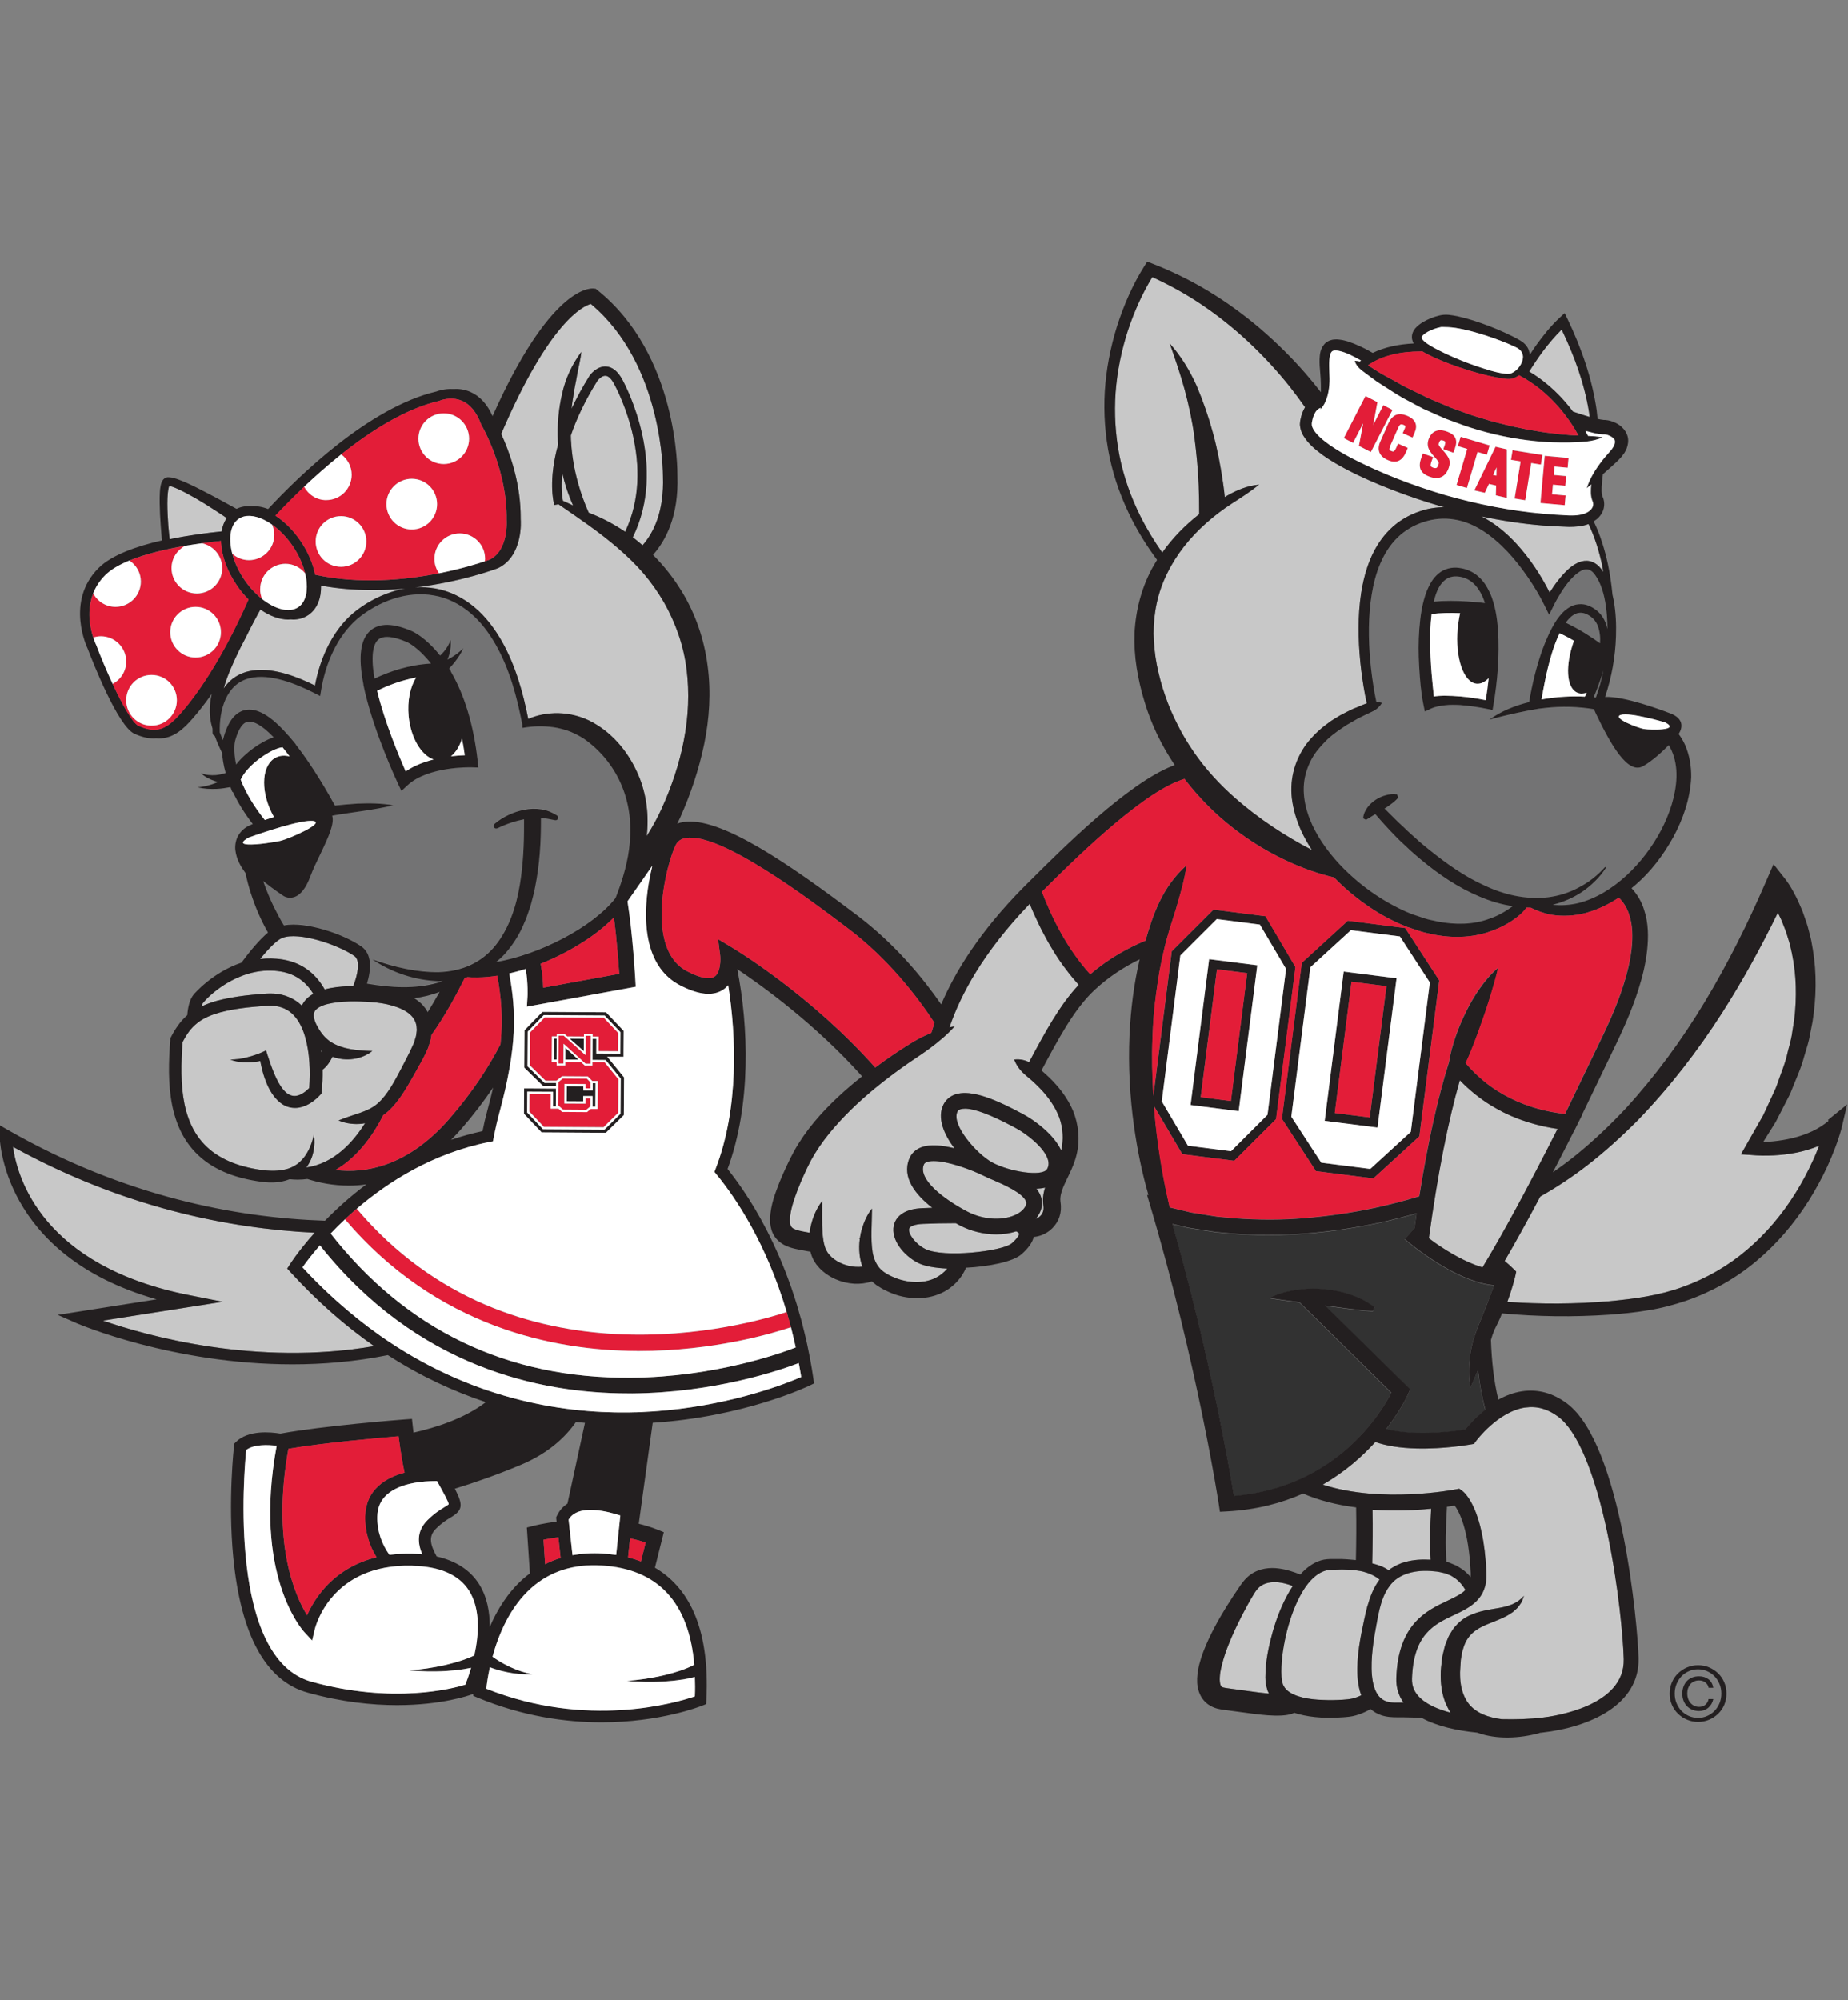
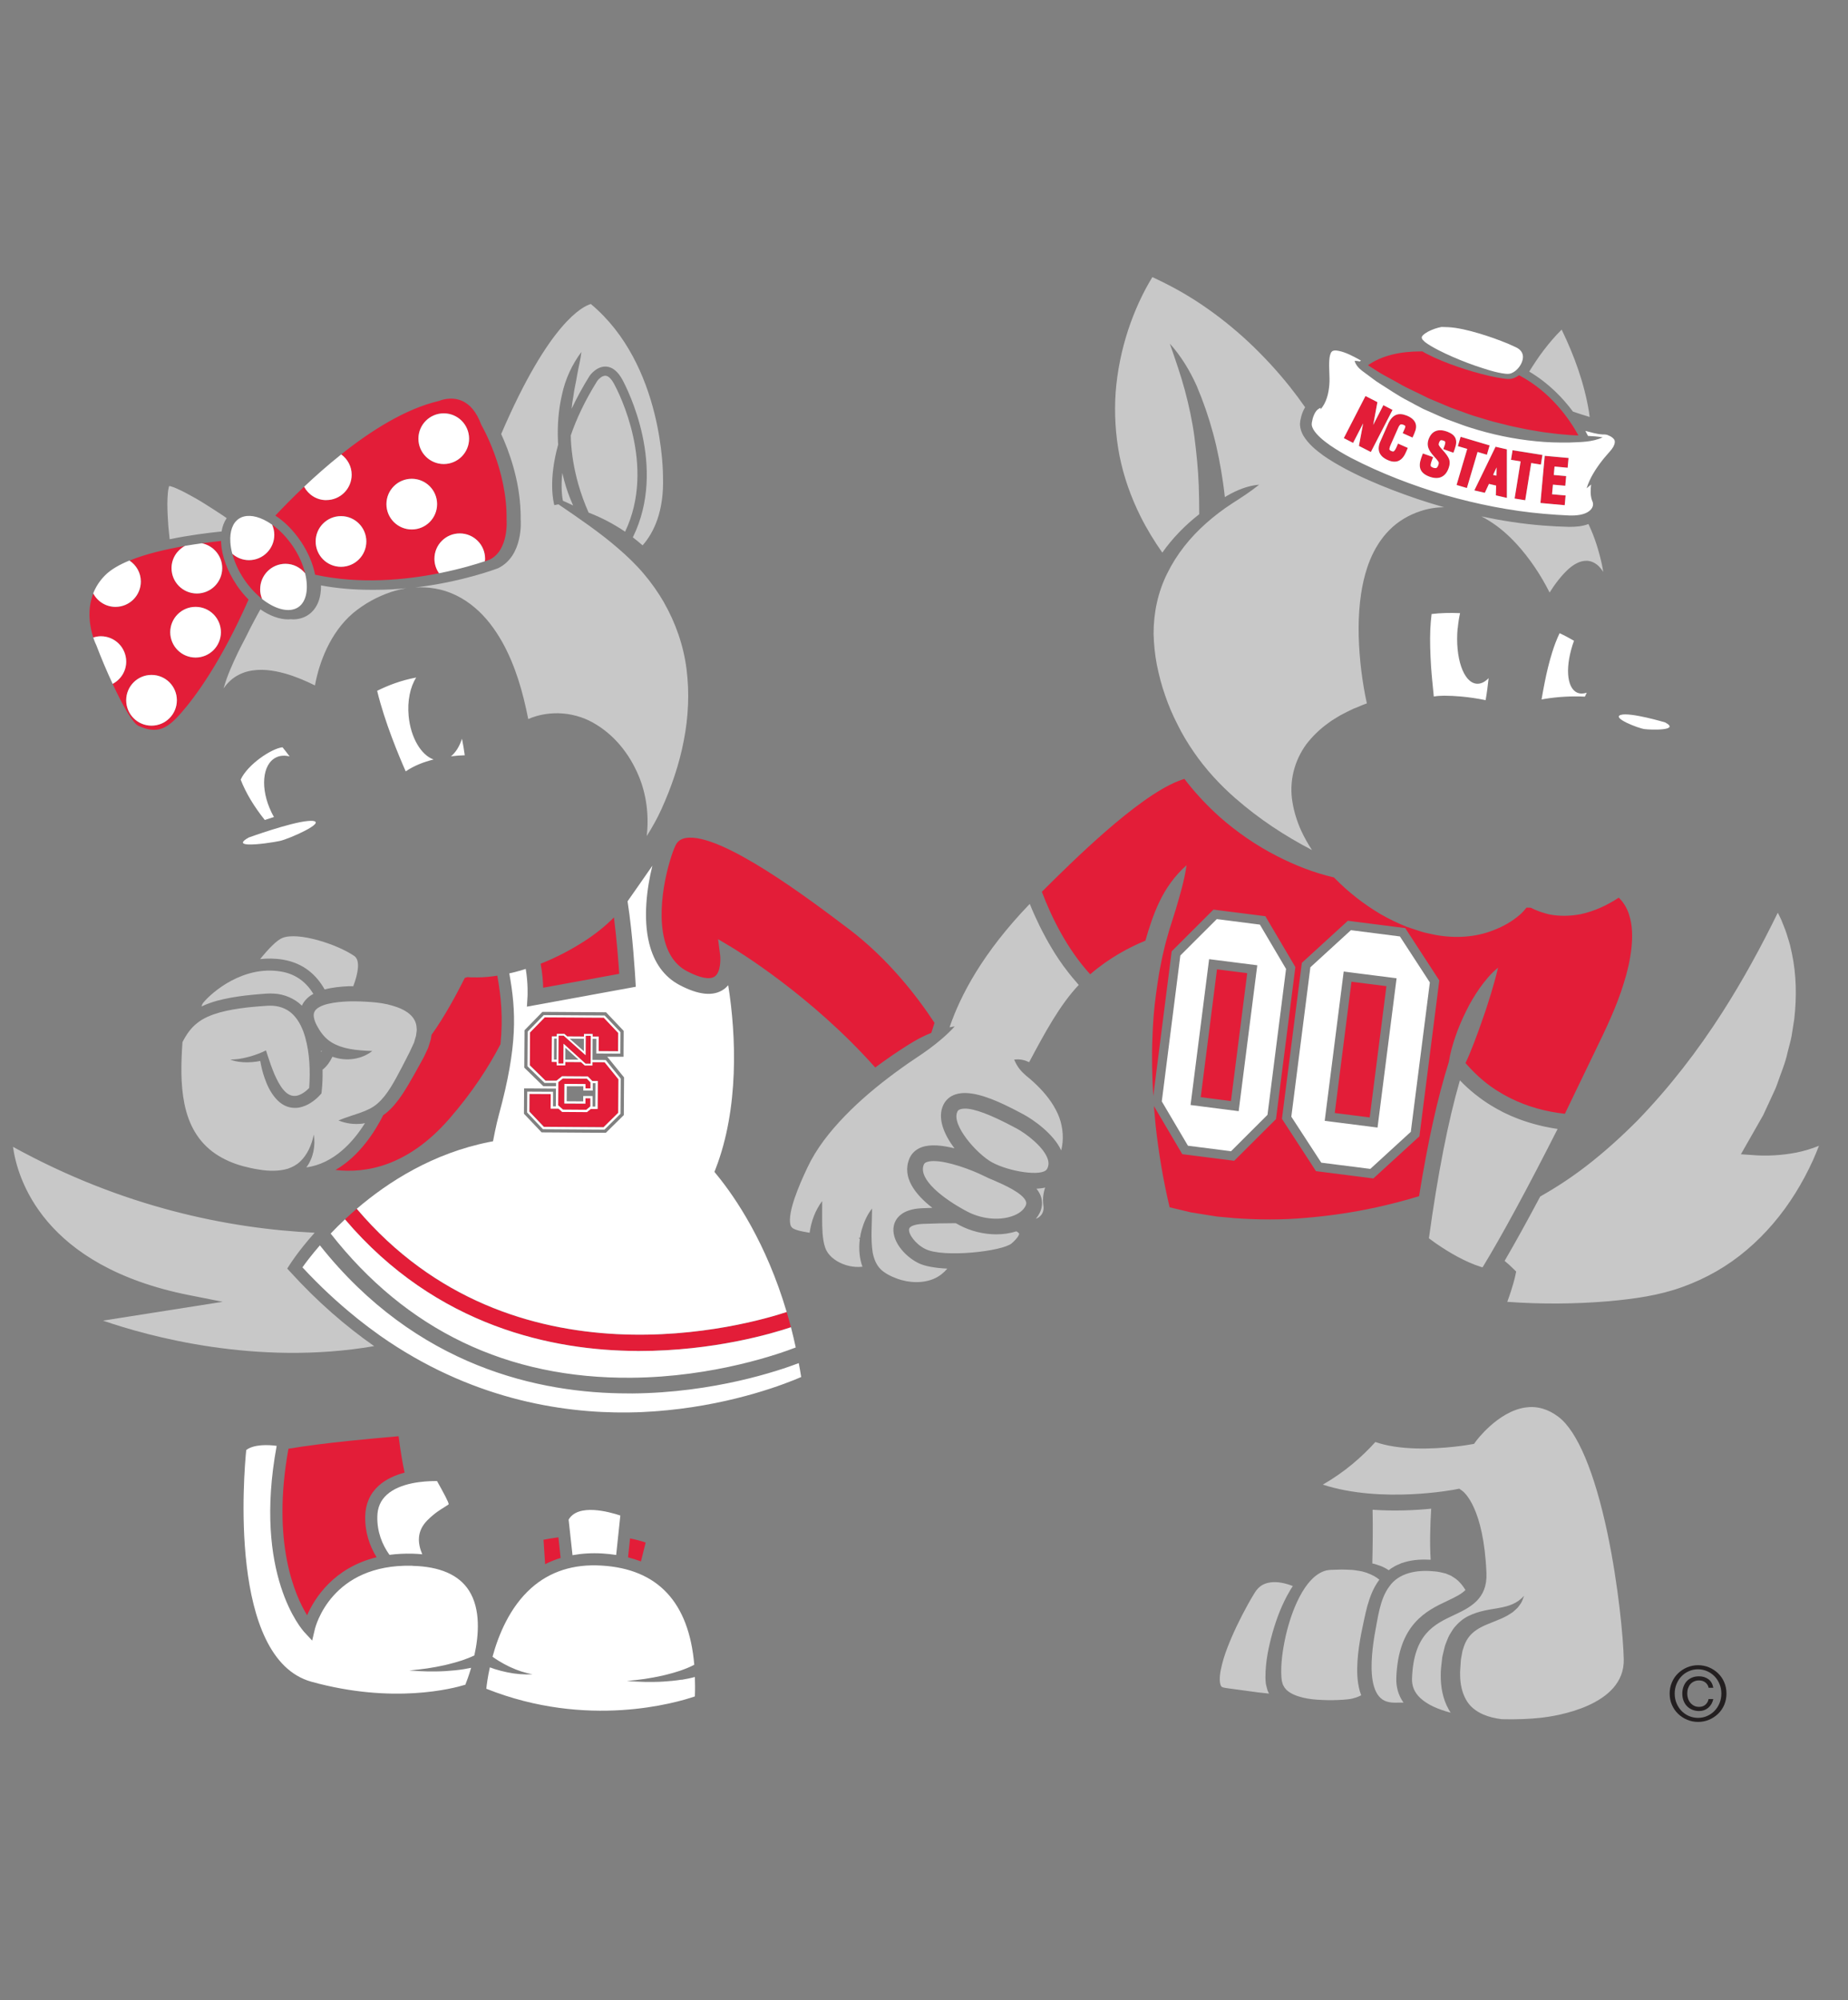
<svg xmlns="http://www.w3.org/2000/svg" id="a" viewBox="0 0 332.7 360">
  <rect x="0" y="0" width="332.7" height="360" fill="#808080" stroke="none" />
  <defs>
    <style>
      .b {
        fill: #231f20;
      }

      .c {
        fill: #fff;
      }

      .d {
        fill: none;
      }

      .e {
        fill: #c8c8c8;
      }

      .f {
        fill: #737374;
      }

      .g {
        fill: #e31d38;
      }

      .h {
        fill: #323232;
      }
    </style>
  </defs>
  <g>
    <path class="d" d="M74.59,179.68c.35.22.68.48,1.01.76.33.26.61.59.88.94.22.23.37.52.52.81.72-1.16,1.45-2.4,2.15-3.66-1.48.58-3.01.94-4.57,1.15Z" />
    <path class="d" d="M87.7,200.03c.41-1.52.76-2.92,1.07-4.26-1.62,2.4-3.51,4.9-5.74,7.46-.6.69-1.21,1.32-1.81,1.93,1.81-.62,3.69-1.15,5.66-1.57.25-1.28.52-2.43.83-3.56Z" />
    <path class="d" d="M94.19,284.2c.4-.35.81-.68,1.23-.99l-.55-8.26,1.14-.29c.18-.05,1.78-.45,4.21-.78l-.08-.75.13-.27c.46-1,1.13-1.71,1.91-2.21l3.15-14.54c-.54-.05-1.08-.1-1.62-.15-1.93,2.77-5,5.63-9.86,7.68-4.4,1.85-8.52,3.27-11.94,4.32,1.53,2.98,1.42,3.88-.72,5.16-.68.41-1.6.96-2.7,2.06-1.44,1.44-.95,2.96.15,4.99,3.46.78,6.03,2.43,7.64,4.96,1.46,2.31,1.95,5.05,1.93,7.74,1.32-3.06,3.23-6.19,6-8.66Z" />
    <path class="d" d="M261.89,270.99c-.35.06-.82.14-1.38.21-.21,3.43-.33,7.29-.09,9.93.16.04.33.08.49.12l1.29.54c.41.23.79.5,1.19.75.52.39.96.84,1.38,1.32,0-.19.03-.37.02-.58-.33-8.05-2.12-11.27-2.89-12.29Z" />
-     <path class="h" d="M266.02,246.73c-.41,1-.83,2-1.3,3.03-.37-1.79-.32-3.6-.12-5.38.21-1.79.69-3.54,1.34-5.25.33-.89.68-1.61.98-2.4.3-.78.64-1.55.92-2.34.39-.99.76-2,1.12-3-1.11-.11-2.18-.34-3.19-.66-1.65-.52-3.19-1.23-4.67-2.01-1.47-.79-2.88-1.67-4.24-2.61-.68-.47-1.34-.95-1.99-1.44-.59-.45-1.16-.92-1.74-1.4-.08-.06-.15-.12-.23-.18l.93-1.06h0s.8-.91.8-.91c.13-.91.26-1.8.39-2.69-2.18.63-4.38,1.18-6.6,1.67-4.3.93-8.67,1.58-13.06,1.94-.69.06-1.39.1-2.08.14-3.71.23-7.44.19-11.16-.08l-3.31-.3c-1.1-.15-2.19-.35-3.28-.52l-1.64-.26-1.62-.38-1.21-.29c6.7,23.47,10.23,43.76,11.08,48.96,18.4-1.56,26.49-14.98,28.34-18.58l-16.55-16.29-.62-.08c-1.55-.21-3.11-.4-4.76-.68,1.48-.8,3.1-1.2,4.73-1.46.38-.06.76-.1,1.14-.13,1.26-.12,2.53-.12,3.78-.02,1.64.13,3.27.44,4.83.98,1.57.51,3.07,1.26,4.4,2.28l-.27.7c-1.66-.05-3.18-.3-4.72-.47l-3.89-.52,15.31,15.07-.38.89c-.03.07-1.25,2.79-3.93,6.26,4.51,1.18,10.85.64,14.22.08.59-.73,1.86-2.2,3.63-3.58-.62-2.23-1.04-4.65-1.32-7.15-.02.06-.05.12-.07.18Z" />
-     <path class="f" d="M265.14,104.89c-.73-.64-1.64-1.04-2.61-1.13-.96-.11-1.83.12-2.51.73-.69.59-1.17,1.5-1.53,2.46-.15.43-.26.87-.37,1.31.95-.09,1.95-.14,3-.14,1.98,0,4.1.15,6.2.39-.13-.4-.27-.8-.44-1.19-.43-.94-.99-1.82-1.74-2.45ZM288.03,114.22c-.1-.86-.33-1.69-.78-2.34-.42-.66-1.1-1.16-1.83-1.44-.72-.27-1.42-.2-2.08.19-.55.32-1.02.85-1.45,1.43,2.53,1.2,4.75,2.67,6.18,3.71.02-.53.02-1.05-.03-1.56ZM288.67,120.67c-.48,1.63-1.08,3.2-1.73,4.76-.01.03-.03.06-.04.09.14.01.27.03.41.04.56-1.59,1.02-3.23,1.36-4.88ZM300.95,135.13c-.15-.34-.33-.67-.52-.99-1.14,1.16-2.96,2.86-4.63,3.79-2.72,1.52-5.73-3.69-8.56-9.62-.11-.23-.19-.44-.25-.64-2.87-.47-5.81-.56-8.71-.24l-1.28.15-1.27.23c-.85.13-1.68.34-2.53.5-1.69.36-3.36.77-5.08,1.25,2.13-1.55,4.6-2.53,7.17-3.17.56-3.24,1.32-6.42,2.43-9.53.67-1.82,1.45-3.63,2.58-5.32.58-.83,1.27-1.65,2.26-2.22.96-.61,2.34-.73,3.39-.3,1.03.41,1.96,1.1,2.56,2.04.47.69.74,1.47.89,2.24,0-1.65-.11-3.31-.4-4.91-.35-1.98-1.01-4.02-2.22-5.34-.58-.54-1.18-.66-1.9-.36-.72.3-1.42.91-2.04,1.6-.63.68-1.18,1.46-1.7,2.26-.51.8-1,1.66-1.41,2.49l-.83,1.67-.84-1.71c-.85-1.73-1.89-3.45-3-5.07-1.12-1.62-2.32-3.18-3.66-4.59-2.65-2.8-5.88-5.22-9.58-5.79-1.82-.3-3.71-.15-5.49.45-1.8.57-3.42,1.52-4.74,2.83-2.68,2.62-4.03,6.45-4.64,10.29-.62,3.88-.6,7.88-.25,11.84.18,1.98.45,3.96.8,5.92.09.51.19,1.01.3,1.5.33.02.66.06,1.02.18-.58.93-1.29,1.38-2.05,1.71-.75.35-1.49.72-2.23,1.08l-2.13,1.22-1.01.69c-.34.22-.68.44-.99.7-1.31.95-2.4,2.11-3.37,3.33-.93,1.25-1.61,2.66-1.98,4.15-.79,3-.12,6.26,1.23,9.15,1.38,2.91,3.39,5.55,5.7,7.87,2.32,2.32,4.96,4.33,7.8,5.98,1.42.81,2.89,1.54,4.39,2.14l2.31.77c.77.27,1.57.37,2.35.57,3.14.61,6.43.6,9.4-.54,1.49-.49,2.84-1.31,4.12-2.22-2.05-.31-4.06-.91-5.94-1.71-3.92-1.63-7.42-4.01-10.6-6.68-.8-.67-1.59-1.34-2.34-2.06-.76-.71-1.53-1.4-2.24-2.15-1.26-1.28-2.46-2.61-3.63-3.97-.06.03-.11.07-.17.1l-1.5.93-.52-.27c.04-.73.37-1.4.78-1.97.42-.57.94-1.02,1.5-1.39.56-.37,1.17-.65,1.82-.81.64-.17,1.3-.26,2.02-.14l.19.61c-.45.5-.94.89-1.42,1.24-.34.26-.69.48-1.03.7.08.08.16.16.24.24,1.07,1.07,2.13,2.15,3.25,3.16.72.71,1.47,1.37,2.22,2.04.74.68,1.52,1.32,2.3,1.95,3.12,2.51,6.39,4.85,10,6.46,3.56,1.68,7.49,2.56,11.38,2.12,1.93-.25,3.84-.84,5.59-1.78,1.75-.9,3.36-2.15,4.69-3.65,0,0,.02-.02.03-.03l.17.11c-.54.89-1.21,1.69-1.96,2.42-.74.73-1.55,1.41-2.42,2-1.57,1.05-3.35,1.8-5.21,2.27,1.52.17,3.06.06,4.55-.29,3.25-.8,6.2-2.67,8.7-4.97,2.51-2.31,4.6-5.07,6.21-8.08,1.58-3.01,2.69-6.31,2.81-9.64.04-1.65-.22-3.3-.87-4.76ZM262.87,126.9c-.93-.06-1.86-.06-2.76.04-.89.1-1.81.28-2.48.6l-1.11.53-.27-1.31c-.46-2.25-.61-4.5-.75-6.76-.13-2.26-.14-4.54.03-6.82.19-2.28.49-4.59,1.35-6.83.47-1.1,1.05-2.24,2.08-3.1,1.01-.89,2.5-1.23,3.75-1.03,1.25.15,2.49.69,3.43,1.53.96.83,1.61,1.9,2.1,2.98.95,2.19,1.28,4.5,1.45,6.77.27,4.56-.09,9.06-.86,13.55l-.13.75-.78-.16c-1.65-.35-3.37-.6-5.06-.73ZM73.37,115.61c-1.14-.5-2.53-.98-3.69-.98-.61,0-1.15.13-1.55.46-.66.54-1.56,2.18-.7,7.04,2.61-1.25,6.12-2.49,10.16-2.71-2.23-2.86-4.2-3.8-4.22-3.81ZM44.89,129.88c-.13,0-.24.01-.34.04-1.18.27-1.88,2.12-2.27,3.62,0,.01-.33,1.51.22,4.06,1.72-2.19,4.48-4.11,6.75-4.9-2.22-2.3-3.6-2.82-4.37-2.82ZM105.06,132.9c-.72-.46-1.48-.85-2.27-1.19-.8-.32-1.64-.55-2.51-.74-1.72-.32-3.62-.37-5.41-.11l-.83.12-.02-.6h0c-.94-4.97-2.28-9.94-4.75-14.32-1.24-2.17-2.74-4.2-4.64-5.79-1.88-1.59-4.13-2.73-6.55-3.13-4.86-.86-9.95,1.07-13.74,4.19-3.73,3.23-5.78,8.19-6.57,13.04l-.14.88-.77-.4c-1.9-.98-3.86-1.84-5.89-2.42-2.01-.57-4.15-.86-6.09-.38-.96.25-1.85.71-2.58,1.36-.73.66-1.3,1.5-1.71,2.43-.81,1.82-1.1,3.95-1.03,5.95.16.46.35.92.57,1.4.02-.12.04-.2.04-.21.77-3.03,2.08-4.78,3.89-5.2,2.18-.5,4.75,1.01,7.84,4.58h.02s.28.34.28.34l1.06,1.25h-.04c3.18,4.08,5.97,9.01,7.07,11.02,1.35-.14,2.7-.27,4.06-.35,2.15-.1,4.31-.08,6.46.31-3.69.89-7.37,1.22-11.01,1.86.41,1.46-.58,3.69-2.19,7.03-.64,1.34-1.31,2.72-1.75,3.91-.78,2.1-1.77,3.35-2.94,3.73-.26.08-.5.11-.72.11-.66,0-1.1-.29-1.17-.33-.12-.08-1.82-1.19-3.64-2.67.55,1.55,1.19,3.1,1.9,4.57.55,1.15,1.15,2.27,1.81,3.34,4.02-.75,10.74,1.59,13.9,3.75,2.04,1.4,1.81,4.23,1.06,6.73,4.26.73,8.59,1,12.65-.13.33-.1.66-.21.99-.33-.22,0-.44.02-.66.02-4.35-.14-8.53-1.56-12.01-3.92,3.94,1.4,8,2.37,12.01,2.29,1.99-.07,3.96-.48,5.71-1.3,1.76-.81,3.28-2.05,4.48-3.56,2.41-3.04,3.7-6.94,4.35-10.9.59-3.55.76-7.2.75-10.85,0-.3,0-.6,0-.9-.76.15-1.51.34-2.26.59-.85.29-1.72.63-2.52,1.02h-.03c-.23.13-.51.03-.63-.21-.09-.2-.04-.42.12-.56.77-.67,1.61-1.18,2.51-1.61.9-.42,1.86-.75,2.85-.94.99-.2,2.04-.23,3.05-.08,1.02.13,2,.56,2.85,1.1.22.14.28.43.14.65-.11.17-.31.24-.49.21h-.05c-.86-.19-1.66-.35-2.49-.39.02,4.15-.22,8.34-1.06,12.48-.18,1.06-.52,2.1-.77,3.15-.15.52-.35,1.03-.52,1.55-.18.51-.34,1.03-.59,1.53-.81,2.03-1.99,3.96-3.47,5.64-.5.56-1.06,1.08-1.64,1.56,7.7-1.33,17.27-6.15,21.48-11.52,1.3-3.31,2.29-6.69,2.57-10.1.34-3.66-.19-7.31-1.65-10.56-1.43-3.24-3.82-6.09-6.67-8.04ZM84.87,138.1c-.08,0-7.78-.22-11.51,3.24l-1.09,1.01-.63-1.34c-.17-.36-4.06-8.69-5.85-16.16h-.01s-.19-.86-.19-.86c0,0,0,0,0,0l-.17-.79h.02c-.98-5.01-.56-8.22,1.33-9.77,1.64-1.35,4.09-1.28,7.49.21.11.05,2.41,1.09,4.98,4.35.24-.23.48-.46.7-.72.49-.6.94-1.29,1.17-2.09.13.83.02,1.72-.2,2.58-.09.32-.21.64-.34.96.18-.09.36-.18.54-.28.82-.49,1.63-1.05,2.31-1.77-.39.92-.96,1.78-1.6,2.58-.3.37-.62.73-.95,1.08l.33.51-.03.02c2.46,4.24,4.1,9.62,4.83,16.04l.14,1.25-1.26-.04Z" />
    <path class="e" d="M73.75,182.53c-.81-.7-1.94-1.19-3.13-1.53-1.21-.36-2.46-.54-3.79-.64-1.33-.1-2.67-.15-3.99-.12-1.31.04-2.62.17-3.8.45-1.18.27-2.22.83-2.44,1.45-.32.59.01,1.78.66,2.82.59,1.07,1.38,2,2.37,2.62,2,1.24,4.5,1.49,7.39,1.59-1.91,1.52-4.7,1.93-7.17,1.03-.45.93-1.04,1.78-1.78,2.33.03,1.3-.01,2.59-.16,3.92l-.04.36-.22.24c-.54.6-1.05,1.02-1.68,1.43-.61.4-1.33.72-2.13.87-.81.14-1.71.04-2.46-.31-.76-.34-1.35-.87-1.82-1.43-.94-1.12-1.5-2.36-1.93-3.6-.36-1-.59-2.03-.78-3.05-.24.05-.48.09-.73.13-.52.07-1.05.1-1.58.12-1.05,0-2.12-.12-3.08-.5,1.03-.01,2.01-.15,2.97-.4.48-.11.95-.25,1.41-.41.46-.15.93-.33,1.34-.51l.71-.33.27.85c.37,1.17.78,2.32,1.24,3.42.48,1.08,1.01,2.14,1.71,2.92.71.81,1.51,1.14,2.34.96.75-.15,1.59-.73,2.21-1.38.22-3.05.1-6.27-.72-9.15-.42-1.49-1.08-2.9-2.05-3.93-.96-1.04-2.27-1.62-3.72-1.72-.36-.03-.73-.02-1.1,0l-1.24.09c-.83.05-1.64.15-2.46.23-1.63.2-3.24.45-4.77.87-1.52.43-2.98,1-4.12,1.94-1.12.86-1.94,2.07-2.63,3.41-.26,3.78-.37,7.56.36,11.15.38,1.82.99,3.57,1.93,5.11.93,1.54,2.19,2.86,3.69,3.87,1.5,1.01,3.21,1.74,5.01,2.22.9.24,1.81.44,2.75.58.94.16,1.83.24,2.71.22.88-.02,1.73-.13,2.53-.37.79-.27,1.54-.66,2.17-1.25,1.27-1.17,2.11-2.97,2.5-4.9.3,1.95-.03,4.14-1.35,5.92,0,0,0,0,0,0,4.99-.69,8.46-4.62,10.56-7.97-.14.03-.28.07-.43.09-1.5.18-2.96,0-4.34-.57h0c2.75-1.16,5.25-1.47,7.06-3.08,1.81-1.59,3.06-4.07,4.33-6.46l.94-1.83c.31-.61.65-1.25.88-1.8l.39-.85.25-.86c.11-.29.14-.57.17-.84.03-.27.1-.56.05-.81-.02-1.05-.45-1.91-1.26-2.61ZM52.27,228.94l-.56-.61.45-.7c.08-.12.44-.68,1.07-1.55.75-1.03,1.9-2.5,3.42-4.2-15.7-.75-34.65-4.64-54.31-15.46.77,5.58,5.29,21.46,31.75,26.7l6,1.19-21.55,3.39c7.99,2.76,27.58,8.24,48.82,4.59-5.09-3.56-10.17-7.94-15.09-13.35ZM185.28,191.18c2.82-5.29,5.52-10.3,8.93-13.9-.21-.23-.4-.47-.6-.7-.2-.23-.4-.46-.59-.69-.42-.51-.82-1.02-1.21-1.55-.13-.17-.26-.33-.38-.5-.5-.7-.98-1.4-1.44-2.12-.1-.15-.19-.31-.28-.46-.35-.57-.69-1.13-1.01-1.7-.14-.24-.27-.48-.4-.72-.27-.49-.52-.97-.77-1.45-.12-.24-.25-.48-.36-.72-.25-.51-.48-1.01-.71-1.51-.08-.19-.17-.38-.26-.56-.29-.65-.56-1.29-.81-1.91-8.44,8.77-12.47,16.43-14.44,22.22.31-.06.62-.13.93-.17-1.45,1.6-3.01,2.87-4.62,4.07-1.62,1.19-3.32,2.23-4.93,3.41-3.24,2.32-6.35,4.82-9.17,7.58-2.8,2.76-5.37,5.77-7.18,9.12-.43.82-.86,1.72-1.27,2.63-.41.9-.79,1.81-1.14,2.71-.69,1.79-1.31,3.7-1.36,5.27,0,.38.03.71.1.95.08.24.16.36.3.49.26.27,1.04.53,1.96.7l1.19.22c.29-2.1,1.02-4.05,2.26-5.71.02,2.06-.06,3.98.07,5.8.08.9.19,1.77.45,2.51.12.38.3.71.49,1,.11.13.2.27.32.4l.4.41c1.16,1.03,2.76,1.64,4.34,1.73.4.02.79.01,1.18-.03-.27-.74-.43-1.51-.51-2.25-.1-.93-.08-1.85.04-2.74l-.22-.22c.08,0,.17.01.25.02.07-.49.16-.97.3-1.44.4-1.38.97-2.71,1.87-3.84h0c-.01,2.85-.27,5.48.11,7.9.22,1.19.68,2.26,1.41,2.99.67.7,1.82,1.3,2.95,1.71,2.27.84,4.82.88,6.81-.03.88-.41,1.64-1.01,2.27-1.76-2.16-.1-4.06-.42-5.22-1-2.6-1.3-4.96-4.18-4.41-6.74.07-.32.2-.69.44-1.08.6-.95,1.89-1.94,4.68-2.05.62-.03,1.22-.05,1.81-.07-3.06-2.38-5.51-5.48-4.14-8.84.39-.95,1.14-1.66,2.16-2.05,1.61-.61,3.83-.36,5.96.18-1.9-2.53-3.15-5.5-1.97-7.87.45-.9,1.21-1.54,2.2-1.85,2.31-.73,5.58.35,8.85,1.9.98.46,1.96.97,2.92,1.48l.32.17c1.89,1,5.52,3.55,6.9,6.54.49-1.89.34-4.02-.33-5.89-.72-1.93-1.99-3.73-3.52-5.31-.76-.79-1.59-1.54-2.46-2.24-.85-.73-1.61-1.55-2.15-2.9h0c1.04-.14,1.92.09,2.7.47ZM188.16,213.75c-.49.12-1.02.18-1.56.21.32.4.59.83.76,1.29.37.99.31,2.03-.16,3.02-.19.39-.43.76-.71,1.1.21-.08.41-.17.58-.31.54-.42.82-.99.81-1.68,0-.09-.02-.18-.02-.27l-.06-.53c-.03-.38-.03-.75,0-1.13.05-.61.19-1.17.36-1.71ZM327.42,206.25c-1.31.53-2.65.93-4,1.2-1.35.26-2.71.43-4.07.5-1.37.07-2.69.06-4.11-.07h-.01s-1.81-.12-1.81-.12l.95-1.67,3.05-5.35,1.29-2.78.64-1.39c.22-.46.43-.92.59-1.41.65-1.93,1.48-3.79,1.89-5.78.24-.98.54-1.95.72-2.94l.47-2.98c.46-3.97.4-7.99-.42-11.85l-.32-1.44c-.11-.48-.28-.94-.42-1.41-.26-.95-.62-1.85-.99-2.75-.16-.46-.4-.88-.6-1.32-.07-.14-.15-.27-.21-.41-3.01,6.16-6.3,12.19-10.01,17.98-4.43,6.92-9.49,13.46-15.22,19.39-2.91,2.92-5.97,5.7-9.24,8.22-2.63,2.03-5.41,3.86-8.3,5.49-2.39,4.5-4.53,8.36-6.41,11.59.53.43,1.04.89,1.53,1.38l.55.54-.16.76c-.02.11-.41,1.89-1.42,4.63,0,.02-.01.04-.02.06,6.08.44,12.2.4,18.26-.11,4.58-.42,9.08-1.03,13.29-2.57,4.22-1.51,8.16-3.76,11.57-6.67,3.42-2.89,6.35-6.37,8.73-10.19,1.19-1.91,2.26-3.91,3.19-5.96.38-.85.74-1.73,1.08-2.61-.02,0-.04.02-.07.03ZM250.01,282.63c.14-.11.29-.22.44-.33.41-.24.8-.51,1.23-.67l.64-.28.66-.2c1.54-.44,3.08-.49,4.59-.41-.19-2.76-.09-6.2.09-9.19-2.81.28-6.54.47-10.55.19.07,3.21.02,6.71-.05,9.66.99.24,2.02.58,2.96,1.23ZM232.19,286.36c.18-.3.36-.59.56-.89-.87-.34-1.76-.58-2.62-.67-1.28-.12-2.47.1-3.31.79-.44.36-.73.75-1.09,1.35-.38.62-.74,1.24-1.09,1.88-1.4,2.54-2.67,5.15-3.68,7.78-.51,1.31-.91,2.65-1.17,3.92-.13.63-.2,1.25-.19,1.79,0,.54.11.97.22,1.14.1.16.14.2.49.3.1.01.16.03.3.06l.55.08,1.1.15,4.35.59c.62.07,1.24.14,1.85.2-.09-.18-.17-.36-.25-.53-.13-.42-.22-.84-.32-1.27-.04-.39-.07-.76-.07-1.13,0-2.87.57-5.48,1.29-8.08.74-2.58,1.7-5.11,3.09-7.46ZM246.17,283.12l-.87-.26c-.3-.07-.61-.12-.91-.16-.61-.12-1.24-.16-1.87-.17-.63-.04-1.26-.03-1.89,0-.63.02-1.31.02-1.78.12-1.03.23-1.99.88-2.8,1.74-.82.85-1.49,1.89-2.07,2.99-1.15,2.2-1.94,4.62-2.51,7.07-.54,2.44-.92,5.01-.78,7.35.02.29.06.56.1.82.07.21.12.41.18.62.12.17.19.37.31.54.16.15.25.34.44.48.68.6,1.71,1.02,2.82,1.29,1.12.27,2.32.39,3.54.43,1.22.06,2.46.04,3.7-.04.67-.06,1.13-.09,1.64-.2.5-.12,1.01-.29,1.5-.53.05-.02.1-.05.14-.08-.1-.26-.18-.51-.26-.77-.5-1.83-.51-3.61-.41-5.33.11-1.72.36-3.39.68-5.04.16-.82.33-1.64.51-2.45.18-.8.35-1.61.58-2.46.46-1.62,1.07-3.29,2.17-4.75-.58-.5-1.35-.91-2.18-1.2ZM260.57,288.14c1.47-.69,2.56-1.24,3.26-1.95-.46-.77-1.02-1.46-1.7-1.99-.3-.19-.58-.4-.89-.58l-.98-.41c-.7-.17-1.38-.35-2.19-.39-3.09-.31-6.28.33-7.94,2.72-1.74,2.31-2.07,5.69-2.68,8.86-.26,1.59-.45,3.18-.51,4.75-.05,1.56.03,3.12.44,4.46.41,1.35,1.15,2.3,2.27,2.65.58.19,1.18.22,1.97.2.36,0,.71,0,1.06,0-.92-1.3-1.35-2.78-1.3-4.44.34-9.71,5.46-12.12,9.19-13.88ZM280.56,255.01c-1.92-1.44-3.88-1.98-5.98-1.67-4.95.75-8.83,6.02-8.87,6.08l-.33.46-.56.1c-.19.04-4.79.86-9.82.73-2.95-.08-5.41-.47-7.39-1.16-2.35,2.61-5.47,5.38-9.46,7.67,10.63,3.45,23.76.89,23.96.85l.6-.12.5.35c.4.28,3.91,3.09,4.4,14.86.19,4.69-3.01,6.2-5.83,7.53-3.59,1.69-7.29,3.43-7.57,11.42-.05,1.4.45,2.56,1.53,3.56,1.26,1.17,3.19,2.01,5.43,2.6-.13-.2-.26-.4-.37-.61-1.09-1.93-1.42-4.08-1.42-6.05-.02-1,.12-1.96.23-2.93.03-.48.18-.98.29-1.46.13-.49.2-.98.42-1.47.21-.49.36-.98.62-1.45.29-.46.55-.94.89-1.37.71-.85,1.57-1.6,2.53-2.06,3.89-1.91,7.45-.75,10.02-3.64-.16.41-.29.9-.54,1.3-.28.38-.54.84-.93,1.14l-.56.5-.62.4c-.42.28-.85.47-1.28.69-1.74.77-3.42,1.27-4.64,2.12-1.22.81-1.99,1.92-2.4,3.42-.15.33-.18.76-.26,1.14-.06.39-.17.76-.17,1.19-.03.82-.15,1.65-.11,2.45.02,1.61.37,3.11,1.05,4.32.66,1.23,1.76,2.1,3.13,2.7,1.01.43,2.13.69,3.31.84,2.63.07,5.13-.04,7.11-.26,2.51-.28,15.05-2.1,14.86-10.52-.08-3.8-.96-13.32-2.94-22.72-2.31-10.96-5.44-18.39-8.82-20.92ZM258.47,223.77c1.29.89,2.61,1.72,3.97,2.45,1.36.73,2.76,1.36,4.18,1.81.09.03.19.05.29.08,3.47-5.7,8-14.04,13.51-24.91-.71-.1-1.48-.24-2.28-.41-.12-.03-.25-.05-.37-.08-.39-.09-.78-.18-1.18-.29-.13-.03-.26-.07-.4-.11-.33-.09-.66-.19-1-.29-.18-.06-.36-.12-.55-.18-.26-.09-.52-.18-.79-.27-.18-.07-.36-.13-.54-.2-.31-.12-.63-.25-.94-.38-.12-.05-.23-.09-.35-.14-.43-.19-.85-.39-1.28-.6-.02-.01-.05-.02-.07-.03-.11-.05-.21-.11-.31-.17-.29-.15-.57-.3-.86-.46-.2-.11-.4-.23-.59-.34-.21-.13-.43-.25-.64-.38-.21-.13-.42-.26-.62-.4-.22-.14-.43-.29-.65-.44-.17-.12-.34-.24-.5-.36-.32-.24-.64-.48-.96-.74-.02-.02-.05-.04-.07-.05-.01,0-.02-.02-.03-.03-.89-.72-1.77-1.51-2.61-2.4-2.12,7.33-3.99,16.88-5.58,28.43.41.3.82.61,1.23.9ZM182.97,221.63c-1.12.36-2.35.54-3.61.54-2.23,0-4.56-.56-6.6-1.63-.22-.11-.45-.24-.67-.37-.19,0-.37,0-.56,0-1.58,0-3.36.04-5.38.12-1.42.06-2.37.41-2.48.9-.19.88,1.12,2.73,2.92,3.62,3.27,1.63,13.92.41,15.55-1.02,1.25-1.09,1.37-1.68,1.34-1.75,0,0-.09-.18-.51-.42ZM178.84,212.42c-.65-.25-1.19-.5-1.56-.7,0,0,0,0-.01,0-2.5-1.25-6.67-2.74-9.17-2.74-.49,0-.91.06-1.25.18-.37.14-.48.32-.54.47-1.07,2.62,3.52,6.16,7.77,8.41,2.55,1.35,5.64,1.69,8.05.89,1.23-.4,2.12-1.08,2.51-1.89h0c.14-.3.16-.54.06-.8-.56-1.51-4.06-3.04-5.86-3.82ZM182.81,203.01l-.33-.18c-4.1-2.18-7.03-3.29-8.75-3.29-.32,0-.59.04-.83.11-.33.1-.45.27-.53.42-1.18,2.36,3.5,7.64,6.21,9.13,3.07,1.69,9.1,2.64,9.91,1.22h0c.3-.52.35-1.06.17-1.7-.62-2.14-3.79-4.64-5.85-5.73ZM272.97,97.84c2.43,2.66,4.4,5.62,6.01,8.81.23-.36.46-.72.71-1.08.59-.84,1.22-1.65,1.94-2.42.73-.76,1.54-1.5,2.66-1.96.56-.22,1.24-.33,1.9-.19.67.14,1.23.51,1.66.93.31.32.56.66.79,1.01-.07-.39-.13-.78-.21-1.17-.55-2.56-1.33-5.1-2.46-7.45-1.17.45-2.39.51-3.52.51-1.55-.04-3.1-.12-4.64-.24-3.74-.29-7.45-.87-11.11-1.64.49.25.97.52,1.44.82,1.82,1.13,3.41,2.54,4.82,4.07ZM283.18,74.08c1,.34,2.01.68,3.01.97-.04-.3-.07-.61-.12-.91-.84-5.14-2.64-10.1-4.92-14.81-1.16,1.13-2.26,2.44-3.27,3.76-.92,1.21-1.76,2.49-2.57,3.79,3.52,2.09,6.08,4.79,7.87,7.2ZM222.49,143.75c4.13,3.61,8.77,6.68,13.71,9.25-.73-1.11-1.39-2.28-1.95-3.5-.73-1.62-1.28-3.35-1.57-5.14-.3-1.79-.24-3.67.2-5.47.44-1.8,1.25-3.5,2.33-4.97,1.12-1.44,2.43-2.71,3.88-3.74.7-.56,1.48-.97,2.23-1.44.78-.41,1.56-.81,2.35-1.18.81-.28,1.59-.69,2.41-.96-.11-.48-.21-.95-.3-1.42-.38-2.01-.68-4.03-.88-6.07-.39-4.07-.47-8.2.15-12.31.24-1.55.58-3.09,1.08-4.6.16-.49.34-.98.54-1.46.81-1.95,1.95-3.83,3.5-5.37,1.53-1.55,3.48-2.69,5.53-3.36,1.37-.47,2.84-.7,4.3-.71-.14-.04-.29-.08-.43-.12-2.99-.85-5.92-1.85-8.81-2.96-2.89-1.11-5.75-2.34-8.51-3.81-1.38-.74-2.75-1.53-4.05-2.45-1.29-.96-2.59-1.96-3.57-3.57-.23-.42-.43-.88-.53-1.41-.04-.27-.09-.54-.05-.83.01-.14.02-.29.04-.42l.07-.31c.13-.69.38-1.42.8-2.12-.87-1.25-1.79-2.48-2.74-3.68-2.27-2.85-4.76-5.54-7.42-8.04-2.67-2.49-5.53-4.78-8.57-6.82-2.78-1.87-5.72-3.48-8.77-4.88-1.8,2.93-3.26,6.2-4.36,9.52-1.19,3.64-1.96,7.42-2.25,11.23-.26,3.82-.03,7.67.7,11.42.75,3.76,2.04,7.4,3.75,10.84,1.14,2.29,2.48,4.48,3.95,6.58,1.85-2.63,4.11-4.93,6.59-6.87.02-.01.04-.03.06-.04,0-1.74-.03-3.52-.09-5.26-.11-2.88-.41-5.75-.77-8.61-.38-2.86-.99-5.69-1.74-8.48-.76-2.8-1.71-5.53-2.7-8.37,2.01,2.23,3.6,4.85,4.84,7.61,1.18,2.78,2.17,5.64,2.96,8.57.8,2.92,1.35,5.9,1.79,8.89.12.85.23,1.71.32,2.57.14-.08.28-.18.42-.26,1.76-1,3.67-1.81,5.76-1.98h0s0,0,0,0c-1.62,1.3-3.25,2.34-4.9,3.4-1.64,1.06-3.19,2.25-4.64,3.53-2.9,2.57-5.34,5.62-7,9.02-1.7,3.38-2.47,7.13-2.47,10.87.05,1.87.23,3.74.59,5.6.38,1.86.85,3.72,1.49,5.51.61,1.8,1.36,3.55,2.23,5.24.83,1.7,1.82,3.33,2.89,4.89,2.14,3.14,4.74,5.95,7.61,8.46ZM101.23,85.12c-.27,2.6-.03,4.32.11,5.01.37.16,1.01.45,1.84.85-.47-1.06-.9-2.15-1.25-3.26-.27-.86-.5-1.73-.7-2.61ZM105.98,92.27c2.3.88,4.5,2.04,6.56,3.43,5.65-11.86-1.15-25.06-1.97-26.58-.36-.66-.91-1.45-1.55-1.49-.65-.04-1.29.66-1.48.91-2.31,3.69-3.81,6.99-4.78,9.83,0,.29.01.59.02.88.14,2.64.6,5.26,1.31,7.81.5,1.76,1.13,3.52,1.88,5.2ZM30.55,97.06c3.46-.72,6.87-1.15,9.34-1.4.15-.92.46-1.73.92-2.4l-.56-.39c-1.11-.74-2.22-1.46-3.34-2.16-1.12-.71-2.27-1.36-3.43-1.97-.58-.3-1.16-.6-1.74-.84-.29-.14-.58-.24-.86-.32l-.21-.07-.16-.02h-.05c-.04.09-.08.2-.1.33-.06.28-.11.58-.14.9-.06.63-.08,1.28-.09,1.94,0,1.31.08,2.64.17,3.96.07.82.16,1.63.25,2.45ZM40.26,123.9c.35-.51.75-.98,1.21-1.4.88-.8,1.98-1.36,3.11-1.65,2.3-.57,4.62-.21,6.75.38,1.87.53,3.65,1.29,5.37,2.14.43-2.32,1.13-4.54,2.13-6.66,1.13-2.37,2.67-4.59,4.7-6.33,2.04-1.7,4.37-2.99,6.89-3.83.9-.3,1.82-.52,2.76-.67-1.79.17-3.66.28-5.59.28-.15,0-.31,0-.46,0-.13,0-.27,0-.4,0-2.9,0-5.92-.23-8.94-.79.04,2.3-.71,4.23-2.29,5.3-.81.55-1.76.81-2.77.81-.12,0-.24-.03-.36-.03-.17.02-.33.03-.5.03-1.57,0-3.31-.64-4.99-1.8-.33.6-.67,1.19-.98,1.79-.29.54-.57,1.09-.86,1.63-.57,1.17-1.13,2.27-1.69,3.32-.17.35-.35.7-.52,1.05-.96,2.02-1.89,4.06-2.49,6.14-.03.09-.05.18-.08.27ZM119.55,108.45c-1.07-1.84-2.3-3.59-3.69-5.22-1.39-1.64-2.95-3.13-4.59-4.54-3.28-2.85-6.92-5.31-10.73-7.92,0,0,0,0,0,0l-.74.15c-.18-.62-1.1-4.46.69-10.91-.01-.2-.04-.4-.04-.61-.12-2.83.09-5.68.74-8.43.59-2.76,1.8-5.37,3.48-7.62-.15,1.43-.52,2.73-.75,4.07-.2,1.34-.55,2.63-.7,3.95-.14.73-.24,1.47-.31,2.21.87-1.85,1.93-3.84,3.25-5.95.16-.22,1.3-1.73,2.96-1.65,1.13.07,2.11.86,2.93,2.36.87,1.61,8.13,15.7,1.88,28.38.6.46,1.19.94,1.76,1.44,2.02-2.3,3.89-6.14,3.67-12.4,0-.27.11-20.12-12.99-31.04-1.36.38-7.47,3.18-16.14,23.4,1.34,2.91,3.31,8.14,3.49,14.03.01.45.03.9.02,1.35.02.18.5,6.55-4.06,8.77-.49.19-6.65,2.49-14.93,3.47,1.19-.07,2.38-.02,3.56.19,2.65.43,5.12,1.7,7.14,3.41,2.04,1.71,3.63,3.87,4.92,6.13,2.44,4.34,3.78,9.14,4.73,13.95,1.71-.74,3.54-1.07,5.43-1.04,2.13.05,4.32.61,6.23,1.69,3.8,2.12,6.55,5.61,8.19,9.5,1.47,3.46,1.9,7.29,1.48,10.92.98-1.55,1.87-3.13,2.63-4.8,1.8-3.95,3.24-8.16,4.05-12.41.83-4.25,1.03-8.6.49-12.83-.53-4.24-1.96-8.31-4.06-12ZM58.45,178.09c1.46-.38,2.89-.51,4.3-.58.29-.01.57,0,.85,0,.84-2.22,1.33-4.66.17-5.45-3.05-2.09-10.05-4.38-12.93-3.24-1,.4-2.49,1.94-4.01,3.81,1.28-.14,2.63-.14,4.06.09,3.85.63,6.15,2.88,7.56,5.38ZM57.81,189.1c.01.09.02.19.04.28.03-.06.06-.13.09-.19-.04-.03-.09-.06-.13-.09ZM36.61,180.45c-.14.17-.25.42-.34.71.9-.43,1.84-.76,2.76-1.02,1.7-.46,3.4-.74,5.1-.95.85-.09,1.69-.19,2.54-.25l1.27-.1c.46-.02.93-.04,1.41,0,1.8.09,3.68.87,5,2.17.4-.88,1.09-1.54,1.77-1.95.1-.06.2-.11.3-.17-1.17-1.92-2.99-3.56-5.87-4.03-6.73-1.11-12.34,3.66-13.93,5.59Z" />
-     <path class="b" d="M329.22,201.74c-.89.72-1.87,1.37-2.96,1.88-1.09.49-2.24.91-3.43,1.2-1.2.29-2.42.5-3.67.62-.57.06-1.15.09-1.73.11l2.25-3.6,1.46-2.84.73-1.42c.25-.47.49-.95.67-1.45.77-1.99,1.71-3.93,2.25-6.02.29-1.03.65-2.05.89-3.1l.63-3.18c.68-4.27.79-8.69.06-13.04l-.29-1.63c-.1-.54-.27-1.07-.4-1.61-.25-1.08-.62-2.12-1-3.17-.17-.53-.41-1.03-.63-1.55-.22-.51-.44-1.03-.71-1.53-.25-.5-.51-1.01-.81-1.5-.3-.51-.57-.95-1-1.53h0s-2.24-2.84-2.24-2.84l-1.44,3.32c-3.19,7.37-6.78,14.57-10.92,21.44-4.13,6.87-8.88,13.35-14.28,19.25-2.74,2.91-5.63,5.67-8.72,8.19-1.41,1.15-2.87,2.23-4.36,3.26,1.23-2.37,2.52-4.88,3.86-7.53h.02s.41-.84.41-.84c0,0,0,0,0,0l.95-1.89h-.04s4.96-10.29,4.96-10.29c1.96-4.02,3.95-8.16,5.31-12.59.71-2.2,1.23-4.48,1.5-6.84.24-2.35.26-4.83-.55-7.26-.42-1.42-1.22-2.78-2.26-3.9.22-.18.44-.35.65-.54,2.82-2.41,5.06-5.4,6.86-8.63,1.75-3.25,3.04-6.85,3.23-10.76.03-1.95-.28-3.99-1.12-5.89-.3-.68-.7-1.32-1.14-1.93.86-1.31.76-2.83-1.43-3.68-1.75-.68-8.36-3.13-11.81-2.99,1.18-3.52,1.84-7.21,1.96-10.91.07-2.15-.02-4.32-.41-6.47l-.22-1.02c-.18-1.85-.44-3.7-.83-5.52-.57-2.63-1.37-5.24-2.55-7.69.19-.12.39-.25.57-.4.39-.31.72-.73.97-1.2.24-.48.37-1.03.35-1.59,0-.28-.06-.55-.13-.83l-.22-.56c-.07-.21-.12-.51-.12-.85-.02-.95.1-1.99.23-3.04.44-.39.89-.78,1.32-1.17.69-.64,1.31-1.15,2.06-2l.5-.68c.15-.26.29-.52.41-.81.22-.6.36-1.32.19-2.06-.18-.74-.61-1.35-1.09-1.79-.48-.45-1.02-.73-1.59-.95-.28-.11-.57-.19-.89-.25-.16-.03-.31-.05-.5-.06h-.26s-.1-.02-.1-.02c-.25-.02-.63-.09-1-.18-.05-.5-.1-1.01-.16-1.51-.82-5.75-2.77-11.27-5.25-16.46h0s-.52-1.07-.52-1.07l-.84.78c-1.68,1.55-2.98,3.21-4.26,4.97-.42.58-.8,1.18-1.19,1.78-.04-.55-.2-1.12-.54-1.56-.17-.26-.4-.45-.62-.66-.23-.16-.49-.35-.71-.47-.88-.5-1.77-.93-2.67-1.34-1.8-.82-3.65-1.53-5.54-2.14-.95-.3-1.92-.57-2.92-.79-1.01-.18-2.04-.44-3.28-.13-1.11.27-2.04.66-3,1.22-.47.29-.94.64-1.37,1.14-.1.14-.2.29-.29.44-.09.16-.15.37-.21.55-.09.38-.09.86.06,1.21.05.19.13.34.22.47-2.75.13-5.27.67-7.39,1.7-.42-.23-.83-.46-1.25-.69-.69-.36-1.41-.68-2.14-.98l-1.14-.41c-.42-.1-.79-.23-1.25-.28-.23-.02-.44-.07-.68-.07-.25.01-.5.01-.75.05-.27.08-.54.12-.8.27-.26.16-.53.31-.71.55-.78.93-.8,1.9-.85,2.7-.02.82.04,1.6.11,2.35.07.74.11,1.45.12,2.17,0,.47.01.95.01,1.42-.9-1.16-1.82-2.29-2.79-3.4-2.51-2.88-5.24-5.57-8.13-8.05-2.91-2.47-5.99-4.73-9.25-6.7-3.26-1.98-6.69-3.65-10.24-5.03l-.85-.33-.47.72h0c-2.2,3.47-3.75,7.11-4.98,10.92-1.19,3.81-1.95,7.75-2.2,11.73-.23,3.98.06,8,.88,11.9.83,3.9,2.22,7.67,4.03,11.21,1.3,2.53,2.82,4.93,4.5,7.21-.22.35-.43.7-.63,1.05-2.08,3.65-3.21,7.86-3.42,12.08-.08,2.11.05,4.23.38,6.3.34,2.05.78,4.08,1.41,6.07,1.2,4.07,3.08,7.91,5.44,11.43-.16.06-.32.11-.48.18-8.05,3.19-19.69,14.79-25.28,20.36l-1.46,1.45h0c-7.92,8.02-12.34,15.24-14.82,21.08-3.34-4.82-8.34-10.88-15.03-15.95-12.42-9.4-24.82-17.94-31.41-16.87-.38.06-.74.16-1.07.28.17-.35.35-.71.51-1.07,1.91-4.26,3.37-8.65,4.33-13.24.94-4.58,1.25-9.35.62-14.07-.6-4.71-2.16-9.34-4.65-13.4-1.46-2.41-3.21-4.61-5.18-6.59,2.25-2.53,4.65-6.96,4.39-14.23.01-.88.15-21.75-14.4-33.42l-.31-.25-.4-.04c-.86-.08-7.95.07-18.17,22.97-.96-2.17-2.32-3.64-4.04-4.38-1.1-.47-2.17-.56-3.07-.5-1.51-.08-2.71.33-3.02.45-12.14,2.86-24.88,15.34-30.28,21.15-1.07-.41-2.1-.57-3.04-.5-.96-.07-1.85.08-2.64.47l-1.23-.67c-1.18-.65-2.36-1.3-3.56-1.92-1.2-.61-2.39-1.26-3.63-1.83-.62-.29-1.24-.57-1.91-.81-.32-.13-.67-.24-1.04-.33l-.27-.07c-.11-.02-.22-.03-.34-.04l-.34-.02h-.08s-.12.01-.18.03c-.13.03-.24.08-.34.14-.38.27-.46.53-.57.74-.08.21-.13.41-.17.6-.08.38-.12.73-.14,1.09-.05.7-.05,1.39-.04,2.07.02,1.36.09,2.71.19,4.05.06.89.14,1.77.21,2.65-4.58,1.05-9.05,2.62-11.4,4.97-6.08,6.06-1.99,14.46-1.98,14.47.89,2.33,5.45,14.01,8.44,15.36,1.31.59,2.46.85,3.49.85.13,0,.25-.02.37-.03.16.01.33.03.49.03,2.69,0,4.51-1.74,6.14-3.61,1.01-1.16,2.17-2.61,3.42-4.4-.39,1.69-.49,3.5-.12,5.24.07.34.17.66.26.98,0,.26,0,.53.01.79h0c.01.26.18.48.41.56.38,1.06.83,2.07,1.31,3.04.06.97.24,2.18.64,3.61-.58.18-1.17.32-1.78.38-.87.06-1.8,0-2.67-.36.67.67,1.58,1.13,2.53,1.44.18.06.37.1.56.15-.14.06-.28.13-.42.19-1.04.39-2.13.7-3.28.77,1.12.29,2.31.34,3.5.29.81-.04,1.62-.17,2.43-.32l.33.91.07-.1c.91,1.94,2.11,3.89,3.61,5.84-.11.05-.21.08-.32.13l.14-.05c-.55.2-.89.41-1.29.7-.38.29-.72.64-1,1.06-.57.84-.76,1.92-.67,2.83.21,1.73,1.01,3.02,1.84,4.17.25,1.23.56,2.38.93,3.54.4,1.23.84,2.45,1.36,3.64.52,1.2,1.1,2.37,1.75,3.51-1.6,1.34-3.35,3.48-4.78,5.42-5.23,1.75-8.54,5.66-8.59,5.72-.76.92-1.06,2.4-1.16,3.73-1.3,1.12-2.24,2.57-2.96,3.99l-.1.19v.22c-.29,3.92-.45,7.95.37,11.97.42,2,1.11,3.99,2.2,5.79,1.09,1.8,2.59,3.37,4.33,4.54,1.74,1.17,3.68,1.99,5.65,2.52.99.27,1.98.48,2.98.64.98.16,2.05.3,3.12.25.95-.03,1.92-.22,2.84-.58.49.05.98.08,1.45.08.6,0,1.18-.05,1.75-.12,1.99.64,4.54,1.19,7.47,1.19,1,0,2.05-.07,3.13-.22-2.94,2.2-5.42,4.47-7.44,6.54-16.21-.54-36.21-4.43-56.96-16.27l-1.61-.92v1.85c-.02.23.16,21.52,28.26,29.49l-17.8,2.8,3.39,1.49c.28.12,17.25,7.41,38.86,7.41,5.49,0,11.29-.48,17.18-1.66,5.95,3.83,11.89,6.56,17.64,8.46-3.82,2.95-9.06,4.6-13.02,5.49-.05-.36-.09-.73-.13-1.12l-.15-1.35-1.36.1c-.7.05-14.66,1.14-22.33,2.55-1.74-.29-5.82-.69-8.03,1.53l-.27.27-.04.37c-.01.1-1.13,9.88-.14,20.11,1.37,14.08,5.89,22.27,13.43,24.35,6.12,1.69,11.56,2.24,16.05,2.24,8.1,0,13.1-1.79,13.41-1.91l.33-.12-.02.35.71.3c8.2,3.41,15.93,4.47,22.39,4.47,10.52,0,17.71-2.83,18.19-3.02l.64-.26.04-.69c.7-13.67-3.62-20.57-9.26-23.86l1.6-6.39-1.15-.46c-1.1-.44-2.23-.78-3.36-1.06l2.51-18.17c16.44-1.07,27.83-6.49,28.33-6.74l.72-.35-.11-.79c-.18-1.24-.38-2.44-.6-3.62-.08-.41-.16-.79-.24-1.19-.15-.76-.3-1.53-.47-2.26-.1-.46-.22-.9-.33-1.35-.16-.65-.31-1.3-.48-1.93-.12-.47-.26-.91-.39-1.36-.17-.59-.33-1.18-.5-1.75-.14-.46-.29-.89-.43-1.34-.17-.54-.35-1.09-.53-1.61-.15-.44-.31-.86-.47-1.29-.18-.5-.36-1-.55-1.48-.16-.42-.33-.83-.5-1.24-.19-.46-.37-.93-.57-1.38-.17-.4-.35-.78-.52-1.17-.19-.43-.38-.86-.58-1.28-.18-.38-.36-.74-.54-1.11-.19-.4-.39-.8-.58-1.18-.18-.36-.36-.7-.55-1.04-.19-.37-.39-.73-.58-1.09-.18-.33-.37-.65-.55-.97-.19-.33-.38-.67-.57-.99-.18-.31-.36-.6-.55-.9-.19-.3-.37-.61-.56-.9-.18-.28-.36-.55-.54-.83-.18-.28-.36-.55-.54-.82-.18-.26-.35-.5-.52-.75-.17-.25-.35-.5-.52-.73-.17-.23-.33-.46-.5-.68-.16-.22-.33-.44-.49-.65-.16-.21-.31-.4-.46-.6-.08-.1-.17-.22-.25-.32,4.29-11.6,3.77-25.68,1.75-35.96,4.46,2.97,14.06,9.89,22.47,19.29-1.47,1.17-2.92,2.39-4.3,3.68-3.03,2.83-5.84,6.01-7.94,9.77-.52.96-.98,1.89-1.41,2.82-.44.94-.86,1.89-1.25,2.86-.75,1.97-1.55,3.93-1.67,6.43-.01.63.03,1.32.25,2.05.21.73.68,1.51,1.3,2.05.61.55,1.29.87,1.9,1.08.61.21,1.18.34,1.71.44l1.5.28c.21.04.4.07.6.1.13.49.31.99.56,1.48.17.27.33.56.51.81l.58.68c1.67,1.71,3.94,2.66,6.26,2.8,1.05.05,2.13-.07,3.17-.42.11.09.22.19.33.28.16.13.33.28.49.4l.48.3c.64.42,1.33.75,2.03,1.05,1.4.6,2.92.94,4.49.98,1.56.05,3.18-.21,4.66-.9,1.5-.67,2.79-1.8,3.7-3.14.3-.46.55-.94.77-1.43,4.19-.21,8.45-1.09,9.96-2.41,1.24-1.08,1.98-2.13,2.22-3.13,1.06-.09,2.05-.51,2.85-1.13.65-.51,1.2-1.17,1.56-1.94.36-.77.52-1.63.48-2.44,0-.2-.03-.4-.05-.6l-.04-.34c-.02-.2-.02-.41,0-.61.03-.41.13-.84.28-1.3.62-1.82,2.08-3.98,2.66-6.57.31-1.28.39-2.63.27-3.93-.11-1.29-.43-2.58-.91-3.79-1.01-2.4-2.59-4.39-4.34-6.08-.44-.43-.9-.84-1.37-1.23,3.05-5.71,5.92-11.1,9.55-14.48,2.73-2.55,5.63-4.31,8.13-5.53-1.05,4.5-1.62,9.1-1.83,13.7-.24,5.49.06,10.99.82,16.41.6,4.16,1.41,8.26,2.59,12.3l-.24.03.47,1.58c8.56,28.77,12.42,53.9,12.45,54.15l.19,1.27,1.28-.07c5.29-.28,9.82-1.5,13.69-3.21,2.77,1.2,5.96,2.03,9.55,2.49.06,2.9.03,6.26-.04,9.48-.54-.06-1.08-.1-1.62-.14-.67-.06-1.34-.06-2.01-.05-.67.01-1.3-.03-2.11.11-1.54.3-2.81,1.19-3.81,2.19-.16.16-.3.33-.45.49-1.21-.48-2.46-.9-3.83-1.08-1.62-.24-3.57-.04-5.12,1.08-.76.52-1.39,1.3-1.83,1.94l-1.26,1.87c-1.65,2.51-3.2,5.1-4.5,7.89-.64,1.4-1.24,2.85-1.65,4.45-.2.8-.35,1.65-.39,2.59-.03.93.06,2.01.66,3.14.29.56.76,1.08,1.29,1.48.27.17.55.35.83.48.27.11.57.23.84.3.26.06.56.12.78.16l.54.07,1.09.15,4.42.59c1.51.17,3,.35,4.75.27.45-.03.91-.07,1.47-.2.22-.04.55-.17.83-.29.2.06.39.13.59.19,2.81.77,5.56.79,8.28.61.63-.05,1.47-.11,2.22-.34.75-.22,1.47-.51,2.14-.86.16-.09.31-.19.47-.29.56.49,1.22.88,1.91,1.11.98.35,2.05.39,2.9.39.79,0,1.59,0,2.41.03.65.02,1.3.04,1.97.06,2.81,1.55,6.48,2.32,10.02,2.67,1.84.67,3.72.89,5.53.88,1.95-.02,3.83-.3,5.68-.8v-.04c.29-.03.46-.04.48-.05,8.52-.95,17.57-4.96,17.37-13.39-.13-5.72-3.04-38.46-12.88-45.84-2.52-1.89-5.25-2.63-8.1-2.2-1.54.23-2.97.79-4.26,1.5-.81-3.27-1.21-6.97-1.34-10.73.16-.59.37-1.19.61-1.78.25-.49.5-1,.74-1.51.24-.49.45-.99.65-1.5,6.4.6,12.84.68,19.27.24,2.35-.18,4.67-.39,7.03-.8,2.36-.36,4.69-.99,6.96-1.76,4.53-1.58,8.8-3.97,12.48-7.06,3.69-3.07,6.84-6.76,9.4-10.79,1.28-2.02,2.42-4.12,3.43-6.28.99-2.19,1.86-4.36,2.53-6.78h0s1.03-4.38,1.03-4.38l-3.48,2.82ZM291.79,128.67c1.66-.53,8.01,1.35,8.01,1.35,2.81,1.48-2.56,1.36-3.71,1.2-1.15-.15-5.95-2.02-4.29-2.55ZM289.4,113.28c-.16-.77-.43-1.55-.89-2.24-.61-.94-1.53-1.63-2.56-2.04-1.06-.43-2.43-.31-3.39.3-.99.58-1.68,1.4-2.26,2.22-1.12,1.69-1.9,3.5-2.58,5.32-1.12,3.12-1.88,6.29-2.43,9.53-2.56.64-5.04,1.62-7.17,3.17,1.72-.48,3.39-.89,5.08-1.25.85-.16,1.68-.37,2.53-.5l1.27-.23,1.28-.15c2.9-.32,5.84-.24,8.71.24.06.2.14.41.25.64,2.83,5.94,5.84,11.14,8.56,9.62,1.67-.94,3.49-2.63,4.63-3.79.19.32.37.65.52.99.65,1.46.91,3.1.87,4.76-.12,3.33-1.23,6.63-2.81,9.64-1.61,3.01-3.7,5.77-6.21,8.08-2.5,2.29-5.45,4.17-8.7,4.97-1.5.35-3.04.46-4.55.29,1.86-.47,3.64-1.23,5.21-2.27.87-.59,1.68-1.26,2.42-2,.74-.73,1.41-1.53,1.96-2.42l-.17-.11s-.02.02-.03.03c-1.33,1.5-2.94,2.75-4.69,3.65-1.74.95-3.65,1.54-5.59,1.78-3.89.45-7.82-.44-11.38-2.12-3.61-1.61-6.88-3.95-10-6.46-.78-.63-1.56-1.26-2.3-1.95-.75-.67-1.51-1.33-2.22-2.04-1.12-1.01-2.18-2.09-3.25-3.16-.08-.08-.16-.16-.24-.24.35-.22.69-.44,1.03-.7.48-.35.96-.73,1.42-1.24l-.19-.61c-.72-.12-1.38-.04-2.02.14-.64.17-1.25.44-1.82.81-.56.38-1.09.82-1.5,1.39-.41.56-.74,1.24-.78,1.97l.52.27,1.5-.93c.06-.03.11-.07.17-.1,1.17,1.36,2.37,2.69,3.63,3.97.71.75,1.48,1.44,2.24,2.15.75.72,1.54,1.39,2.34,2.06,3.19,2.66,6.69,5.05,10.6,6.68,1.88.8,3.89,1.4,5.94,1.71-1.28.92-2.63,1.73-4.12,2.22-2.97,1.14-6.26,1.14-9.4.54-.78-.2-1.58-.3-2.35-.57l-2.31-.77c-1.51-.6-2.97-1.33-4.39-2.14-2.84-1.64-5.47-3.66-7.8-5.98-2.31-2.32-4.33-4.96-5.7-7.87-1.35-2.9-2.02-6.16-1.23-9.15.38-1.49,1.05-2.9,1.98-4.15.97-1.22,2.06-2.38,3.37-3.33.3-.26.65-.48.99-.7l1.01-.69,2.13-1.22c.74-.36,1.48-.74,2.23-1.08.77-.33,1.47-.77,2.05-1.71-.36-.11-.69-.16-1.02-.18-.11-.49-.21-.99-.3-1.5-.35-1.96-.62-3.94-.8-5.92-.35-3.96-.37-7.97.25-11.84.61-3.84,1.96-7.67,4.64-10.29,1.32-1.31,2.95-2.25,4.74-2.83,1.78-.59,3.67-.75,5.49-.45,3.69.57,6.93,2.99,9.58,5.79,1.34,1.41,2.54,2.97,3.66,4.59,1.11,1.61,2.15,3.34,3,5.07l.84,1.71.83-1.67c.41-.83.9-1.69,1.41-2.49.52-.8,1.07-1.58,1.7-2.26.62-.68,1.33-1.29,2.04-1.6.73-.3,1.32-.18,1.9.36,1.21,1.32,1.87,3.35,2.22,5.34.29,1.61.4,3.26.4,4.91ZM283.97,124.68c.5.22,1.07.21,1.68,0-.02.05-.04.11-.07.16-.08.18-.17.36-.26.55-2.44-.13-4.88.01-7.26.41-.18.03-.36.07-.54.1.17-1.02.36-2.04.56-3.04.36-1.84.8-3.66,1.35-5.43.37-1.19.81-2.36,1.34-3.46.91.42,1.78.89,2.59,1.36-1.61,4.44-1.4,8.49.6,9.35ZM281.89,112.07c.42-.58.9-1.11,1.45-1.43.66-.39,1.36-.46,2.08-.19.73.29,1.41.78,1.83,1.44.45.65.68,1.48.78,2.34.06.51.06,1.03.03,1.56-1.42-1.04-3.64-2.51-6.18-3.71ZM286.94,125.43c.65-1.55,1.25-3.13,1.73-4.76-.34,1.66-.79,3.29-1.36,4.88-.14-.02-.27-.03-.41-.04.01-.03.03-.06.04-.09ZM288.44,101.77c.08.39.14.78.21,1.17-.23-.35-.48-.69-.79-1.01-.43-.42-1-.79-1.66-.93-.67-.14-1.35-.03-1.9.19-1.12.46-1.94,1.2-2.66,1.96-.72.77-1.36,1.58-1.94,2.42-.25.36-.48.72-.71,1.08-1.61-3.19-3.57-6.15-6.01-8.81-1.42-1.53-3.01-2.94-4.82-4.07-.46-.29-.94-.56-1.44-.82,3.66.77,7.37,1.34,11.11,1.64,1.55.12,3.1.19,4.64.24,1.13,0,2.35-.06,3.52-.51,1.13,2.35,1.91,4.89,2.46,7.45ZM277.88,63.09c1.01-1.32,2.11-2.63,3.27-3.76,2.28,4.71,4.08,9.67,4.92,14.81.05.3.08.61.12.91-1-.29-2.01-.63-3.01-.97-1.79-2.41-4.36-5.11-7.87-7.2.81-1.3,1.65-2.57,2.57-3.79ZM256.16,60.36c.22-.23.54-.46.92-.66.73-.39,1.65-.71,2.44-.85.69.01,1.62.03,2.52.17.91.15,1.84.35,2.76.58,1.84.48,3.67,1.07,5.46,1.77.89.34,1.78.71,2.62,1.12.78.36,1.25.91,1.3,1.64.05.74-.35,1.57-.92,2.21-.29.32-.63.58-.99.76-.36.2-.71.2-1.19.18-1.85-.2-3.72-.86-5.53-1.47-1.82-.63-3.61-1.36-5.35-2.18-.87-.41-1.72-.84-2.53-1.32-.43-.24-.77-.49-1.11-.73l-.4-.39c-.05-.13-.2-.26-.18-.34-.04-.17-.02-.24.18-.5ZM255.78,63.26c.1,0,.21,0,.31,0,.27.17.54.32.8.45.89.47,1.8.87,2.72,1.25,1.83.75,3.69,1.39,5.58,1.94,1.89.55,3.78,1.02,5.8,1.29.25.04.53.05.81.04l.45-.07.41-.14c.3-.13.57-.29.83-.47,5.8,3.07,9.17,8.04,10.69,10.84-.53-.02-1.06-.04-1.59-.08-.98-.09-1.96-.15-2.93-.29-.97-.11-1.95-.23-2.91-.41-.97-.16-1.93-.31-2.89-.53-.96-.2-1.92-.38-2.86-.64-.95-.25-1.9-.45-2.84-.73l-2.81-.85c-.94-.29-1.84-.66-2.77-.98l-1.38-.5-1.35-.57-2.71-1.14c-.87-.44-1.75-.87-2.64-1.29-.89-.42-1.77-.84-2.62-1.35-.85-.49-1.72-.95-2.58-1.42-.88-.45-1.67-1.03-2.52-1.54-.16-.1-.32-.21-.48-.31,2.44-1.73,5.76-2.49,9.49-2.49ZM236.19,76.28v-.15s.06-.25.06-.25c.12-.68.34-1.28.62-1.73.22-.35.48-.57.92-.78,0,.1,0,.19,0,.29,1.06-1.23,1.44-2.85,1.57-4.39.07-.78.03-1.57,0-2.33-.04-.74-.05-1.47,0-2.15.04-.67.21-1.31.45-1.52.1-.12.25-.15.45-.2h.38c.13,0,.29.05.44.07,1.22.25,2.57.95,3.82,1.65l.16.09c-.07.06-.15.1-.22.16-.26-.07-.55-.11-.87-.11l-.05.07s0,0,0,0c.4,1.13,1.27,1.65,2.07,2.26.82.58,1.59,1.24,2.45,1.76,1.7,1.07,3.35,2.24,5.16,3.14.88.48,1.78.96,2.67,1.42l2.77,1.23c.46.2.92.42,1.39.6l1.42.52c.95.33,1.89.71,2.86,1.01,3.85,1.23,7.83,2.07,11.85,2.46,2.01.21,4.03.26,6.04.23,2-.09,4.06-.05,5.97-.93h0c-.9-.16-1.77-.22-2.64-.26-.13-.27-.29-.57-.47-.9.5.14,1,.27,1.52.39.49.11.97.2,1.61.24h.34s.12.02.19.03c.14.02.3.06.45.11.64.2,1.1.63,1.2.94.05.17.04.39-.04.67-.05.14-.13.29-.19.44l-.3.46c-.45.57-1.18,1.33-1.74,2.06-1.15,1.49-2.21,3.11-2.78,4.97.28-.23.54-.45.81-.68-.05.42-.08.85-.08,1.3,0,.43.04.9.2,1.42l.14.37s.03.1.05.14c.02.1.04.2.04.31.01.42-.21.86-.63,1.19-.84.71-2.3.89-3.68.84-1.52-.06-3.03-.16-4.54-.3-6.03-.52-12.01-1.72-17.83-3.38-5.8-1.73-11.53-3.91-16.86-6.67-1.33-.7-2.61-1.46-3.82-2.29-1.18-.83-2.34-1.78-2.97-2.81-.14-.25-.25-.5-.29-.72-.01-.11-.05-.22-.03-.31ZM209.75,125.16c-.64-1.79-1.11-3.65-1.49-5.51-.36-1.85-.54-3.72-.59-5.6,0-3.74.77-7.49,2.47-10.87,1.65-3.4,4.1-6.45,7-9.02,1.45-1.29,3-2.47,4.64-3.53,1.65-1.06,3.28-2.1,4.9-3.4h0s0,0,0,0c-2.09.17-4,.98-5.76,1.98-.14.08-.28.18-.42.26-.09-.86-.19-1.71-.32-2.57-.43-3-.99-5.97-1.79-8.89-.79-2.92-1.78-5.79-2.96-8.57-1.24-2.76-2.83-5.38-4.84-7.61,1,2.85,1.94,5.57,2.7,8.37.75,2.8,1.36,5.62,1.74,8.48.36,2.87.65,5.73.77,8.61.06,1.74.1,3.52.09,5.26-.02.01-.04.03-.06.04-2.48,1.95-4.74,4.25-6.59,6.87-1.47-2.1-2.81-4.29-3.95-6.58-1.71-3.44-3-7.08-3.75-10.84-.74-3.76-.97-7.61-.7-11.42.29-3.82,1.06-7.59,2.25-11.23,1.11-3.32,2.57-6.59,4.36-9.52,3.05,1.4,5.99,3.01,8.77,4.88,3.04,2.03,5.9,4.33,8.57,6.82,2.66,2.5,5.15,5.18,7.42,8.04.95,1.2,1.86,2.43,2.74,3.68-.42.7-.67,1.43-.8,2.12l-.07.31c-.02.13-.03.28-.04.42-.04.29.01.56.05.83.1.54.3,1,.53,1.41.97,1.61,2.28,2.6,3.57,3.57,1.31.93,2.67,1.72,4.05,2.45,2.77,1.47,5.62,2.69,8.51,3.81,2.89,1.11,5.83,2.1,8.81,2.96.14.04.29.08.43.12-1.47.01-2.93.24-4.3.71-2.04.66-4,1.81-5.53,3.36-1.55,1.54-2.69,3.41-3.5,5.37-.2.48-.37.97-.54,1.46-.5,1.51-.84,3.06-1.08,4.6-.62,4.11-.54,8.24-.15,12.31.21,2.04.5,4.06.88,6.07.09.46.19.94.3,1.42-.82.27-1.59.68-2.41.96-.79.37-1.57.77-2.35,1.18-.74.47-1.53.88-2.23,1.44-1.45,1.03-2.76,2.3-3.88,3.74-1.08,1.48-1.89,3.18-2.33,4.97-.44,1.8-.5,3.68-.2,5.47.29,1.79.84,3.52,1.57,5.14.56,1.22,1.22,2.39,1.95,3.5-4.93-2.57-9.57-5.64-13.71-9.25-2.87-2.51-5.47-5.33-7.61-8.46-1.07-1.56-2.06-3.19-2.89-4.89-.87-1.69-1.62-3.43-2.23-5.24ZM106.36,54.7c13.1,10.93,12.99,30.78,12.99,31.04.22,6.27-1.64,10.1-3.67,12.4-.57-.5-1.16-.98-1.76-1.44,6.25-12.68-1.01-26.77-1.88-28.38-.81-1.5-1.8-2.29-2.93-2.36-1.66-.08-2.81,1.43-2.96,1.65-1.32,2.11-2.38,4.09-3.25,5.95.08-.74.17-1.48.31-2.21.15-1.33.49-2.61.7-3.95.23-1.33.61-2.64.75-4.07-1.68,2.25-2.89,4.86-3.48,7.62-.65,2.75-.87,5.6-.74,8.43,0,.2.03.4.04.61-1.79,6.45-.87,10.29-.69,10.91l.74-.15s0,0,0,0c3.8,2.61,7.44,5.07,10.73,7.92,1.64,1.42,3.2,2.91,4.59,4.54,1.39,1.63,2.62,3.38,3.69,5.22,2.1,3.69,3.53,7.76,4.06,12,.54,4.23.34,8.58-.49,12.83-.81,4.25-2.25,8.46-4.05,12.41-.76,1.66-1.65,3.25-2.63,4.8.42-3.64-.01-7.46-1.48-10.92-1.65-3.89-4.39-7.38-8.19-9.5-1.91-1.07-4.09-1.64-6.23-1.69-1.89-.03-3.72.3-5.43,1.04-.95-4.81-2.29-9.6-4.73-13.95-1.3-2.26-2.88-4.42-4.92-6.13-2.02-1.71-4.5-2.97-7.14-3.41-1.18-.2-2.38-.26-3.56-.19,8.28-.98,14.44-3.28,14.93-3.47,4.56-2.22,4.08-8.59,4.06-8.77,0-.45,0-.9-.02-1.35-.18-5.9-2.15-11.13-3.49-14.03,8.67-20.23,14.77-23.02,16.14-23.4ZM102.79,79.26c-.01-.29-.02-.59-.02-.88.97-2.84,2.47-6.14,4.78-9.83.18-.25.83-.95,1.48-.91.64.04,1.2.83,1.55,1.49.82,1.52,7.62,14.72,1.97,26.58-2.06-1.39-4.26-2.55-6.56-3.43-.75-1.67-1.38-3.43-1.88-5.2-.72-2.55-1.18-5.17-1.31-7.81ZM103.18,90.99c-.83-.4-1.47-.69-1.84-.85-.14-.7-.38-2.42-.11-5.01.2.88.43,1.75.7,2.61.36,1.12.78,2.2,1.25,3.26ZM54.76,87.6c1.98-1.87,4.24-3.88,6.68-5.82,5.37-4.28,11.61-8.22,17.58-9.61l.15-.05s1.97-.84,3.99.02c1.5.64,2.67,2.07,3.47,4.26l.07.14c.05.08,4.67,8,4.51,17.01,0,.05.42,5.49-3.05,7.18-.02,0-.32.12-.85.3-1.38.46-4.35,1.39-8.25,2.16-6.03,1.19-14.28,2.02-22.32.26-.37-1.93-1.23-4.01-2.58-6.01-1.29-1.92-2.88-3.51-4.57-4.62,1.33-1.42,3.1-3.23,5.19-5.21ZM73.19,105.9c-.94.15-1.86.37-2.76.67-2.52.83-4.85,2.13-6.89,3.83-2.03,1.74-3.57,3.96-4.7,6.33-1,2.13-1.71,4.34-2.13,6.66-1.72-.85-3.5-1.61-5.37-2.14-2.13-.6-4.45-.95-6.75-.38-1.14.29-2.23.85-3.11,1.65-.46.42-.86.89-1.21,1.4.03-.09.05-.18.08-.27.61-2.08,1.53-4.12,2.49-6.14.17-.35.35-.7.52-1.05.56-1.04,1.12-2.15,1.69-3.32.29-.54.57-1.09.86-1.63.31-.61.65-1.2.98-1.79,1.68,1.16,3.42,1.8,4.99,1.8.17,0,.34-.02.5-.03.12,0,.24.03.36.03,1.01,0,1.95-.26,2.77-.81,1.58-1.07,2.34-3,2.29-5.3,3.02.56,6.04.79,8.94.79.13,0,.27,0,.4,0,.15,0,.31,0,.46,0,1.93,0,3.8-.11,5.59-.28ZM43.01,93.37c1.11-.74,2.7-.68,4.48.17.51.24,1.01.54,1.5.89,1.38.97,2.69,2.32,3.77,3.94,1.06,1.58,1.79,3.25,2.17,4.82.66,2.7.28,5.08-1.23,6.1-1.6,1.07-4.13.4-6.5-1.46-1.17-.91-2.3-2.11-3.25-3.53-1.01-1.5-1.73-3.08-2.13-4.62-.19-.71-.31-1.41-.35-2.09-.12-1.97.43-3.47,1.53-4.21ZM30.22,88.71c.03-.31.08-.62.14-.9.03-.13.07-.24.1-.34h.05s.16.03.16.03l.21.07c.28.08.56.18.86.32.58.24,1.17.54,1.74.84,1.16.61,2.31,1.27,3.43,1.97,1.13.7,2.24,1.43,3.34,2.16l.56.39c-.45.67-.77,1.48-.92,2.4-2.48.25-5.88.68-9.34,1.4-.09-.82-.18-1.63-.25-2.45-.09-1.32-.17-2.65-.17-3.96,0-.65.02-1.31.09-1.94ZM32.61,128.29c-2.47,2.82-4.25,3.89-7.68,2.34-1.07-.49-2.91-3.78-4.66-7.55-1.08-2.32-2.13-4.83-2.94-6.96-.04-.08-.28-.58-.55-1.38-.57-1.74-1.23-4.87,0-7.95.45-1.13,1.13-2.25,2.18-3.29,1.03-1.02,2.55-1.89,4.34-2.62,2.94-1.2,6.59-2.05,10.01-2.64,1.04-.18,2.05-.33,3.01-.46,1.26-.17,2.44-.31,3.47-.42,0,.11,0,.21,0,.32.14,2.43,1.12,5.11,2.76,7.54h0c.67,1,1.41,1.89,2.19,2.67-4.97,11.26-9.59,17.49-12.13,20.39ZM42.28,133.54c.38-1.5,1.09-3.35,2.27-3.62.1-.02.21-.04.34-.04.77,0,2.15.51,4.37,2.82-2.27.78-5.03,2.71-6.75,4.9-.55-2.54-.23-4.04-.22-4.06ZM43.33,140.33c1.21-2.69,5.52-5.59,7.53-5.83.43.53.86,1.08,1.28,1.65-.86-.22-1.7-.18-2.43.18-2.52,1.22-2.9,5.65-.84,9.87.14.29.29.57.45.85-.55.17-1.1.35-1.65.54-1.95-2.44-3.41-4.87-4.34-7.26ZM44.61,152c-1.03-.07-1.34-.4.19-1.25,0,0,7.39-2.68,10.64-2.97.33-.03.63-.04.86-.02,2.52.26-4.19,3.21-5.85,3.6-1,.23-4.26.75-5.84.64ZM47.4,158.59c1.82,1.48,3.52,2.59,3.64,2.67.06.04.51.33,1.17.33.22,0,.46-.03.72-.11,1.17-.37,2.16-1.63,2.94-3.73.44-1.19,1.1-2.58,1.75-3.91,1.6-3.34,2.6-5.56,2.19-7.03,3.64-.64,7.32-.98,11.01-1.86-2.15-.38-4.31-.4-6.46-.31-1.35.08-2.7.21-4.06.35-1.1-2.01-3.89-6.94-7.07-11.01h.04s-1.06-1.26-1.06-1.26l-.28-.33h-.02c-3.09-3.57-5.66-5.07-7.84-4.58-1.81.42-3.11,2.17-3.89,5.2,0,.02-.02.09-.04.21-.21-.48-.4-.95-.57-1.4-.07-2,.22-4.13,1.03-5.95.42-.92.99-1.77,1.71-2.43.73-.66,1.62-1.12,2.58-1.36,1.95-.49,4.08-.19,6.09.38,2.03.58,3.99,1.45,5.89,2.42l.77.4.14-.88c.78-4.85,2.84-9.81,6.57-13.04,3.79-3.12,8.88-5.05,13.74-4.19,2.42.4,4.67,1.55,6.55,3.13,1.9,1.58,3.4,3.62,4.64,5.79,2.47,4.38,3.8,9.35,4.75,14.32h0s.02.6.02.6l.83-.12c1.79-.26,3.69-.21,5.41.11.87.19,1.71.41,2.51.74.79.34,1.55.73,2.27,1.19,2.85,1.95,5.24,4.8,6.67,8.04,1.46,3.25,1.98,6.9,1.65,10.56-.27,3.4-1.27,6.78-2.57,10.1-4.22,5.37-13.79,10.18-21.48,11.52.58-.49,1.14-1,1.64-1.56,1.48-1.68,2.66-3.61,3.47-5.64.24-.5.41-1.02.59-1.53.17-.52.37-1.03.52-1.55.25-1.05.6-2.09.77-3.15.84-4.14,1.08-8.32,1.06-12.48.83.03,1.64.2,2.49.38h.05c.18.05.38-.03.49-.2.14-.22.08-.51-.14-.65-.85-.54-1.82-.97-2.85-1.1-1.02-.15-2.06-.12-3.05.08-1,.19-1.95.51-2.85.94-.9.43-1.73.94-2.51,1.61-.16.14-.21.36-.12.56.11.23.39.33.63.22h.03c.8-.4,1.67-.75,2.52-1.03.75-.25,1.5-.44,2.26-.59,0,.3,0,.6,0,.9.01,3.65-.16,7.3-.75,10.85-.65,3.96-1.94,7.86-4.35,10.9-1.2,1.51-2.72,2.74-4.48,3.56-1.75.82-3.71,1.23-5.71,1.3-4.01.07-8.07-.9-12.01-2.29,3.49,2.36,7.66,3.78,12.01,3.92.22,0,.44-.01.66-.02-.33.12-.65.23-.99.33-4.06,1.13-8.39.86-12.65.13.75-2.5.98-5.33-1.06-6.73-3.16-2.17-9.88-4.51-13.9-3.75-.65-1.08-1.25-2.2-1.81-3.34-.71-1.47-1.35-3.02-1.9-4.57ZM111.48,175.28l-13.69,2.5c-.03-1.12-.14-2.67-.46-4.32,2.8-1.09,5.46-2.49,7.99-4.13,1.85-1.2,3.6-2.58,5.21-4.2.5,3.92.81,8.12.95,10.15ZM79.15,178.52c-.7,1.26-1.43,2.51-2.15,3.66-.15-.29-.31-.57-.52-.81-.27-.35-.55-.68-.88-.94-.33-.28-.66-.53-1.01-.76,1.55-.21,3.09-.57,4.57-1.15ZM50.84,168.81c2.88-1.14,9.88,1.15,12.93,3.24,1.16.79.66,3.23-.17,5.45-.28,0-.57,0-.85,0-1.41.06-2.84.2-4.3.58-1.41-2.5-3.71-4.75-7.56-5.38-1.42-.23-2.77-.23-4.06-.09,1.51-1.87,3.01-3.41,4.01-3.81ZM36.61,180.45c1.59-1.93,7.2-6.7,13.93-5.59,2.88.47,4.7,2.11,5.87,4.03-.1.05-.2.1-.3.17-.68.42-1.37,1.08-1.77,1.95-1.32-1.31-3.2-2.08-5-2.17-.47-.04-.94-.02-1.41,0l-1.27.1c-.84.06-1.69.16-2.54.25-1.69.21-3.4.49-5.1.95-.92.26-1.86.59-2.76,1.02.09-.29.2-.54.34-.71ZM55.16,210.13s0,0,0,0c1.32-1.78,1.65-3.97,1.35-5.92-.4,1.93-1.23,3.73-2.5,4.9-.63.59-1.38.99-2.17,1.25-.8.24-1.65.35-2.53.37-.88.01-1.77-.07-2.71-.22-.93-.14-1.85-.33-2.75-.58-1.8-.48-3.5-1.22-5.01-2.22-1.5-1.01-2.76-2.33-3.69-3.87-.94-1.54-1.55-3.29-1.93-5.11-.74-3.58-.62-7.37-.36-11.15.7-1.34,1.51-2.55,2.63-3.41,1.14-.94,2.6-1.51,4.12-1.94,1.53-.42,3.15-.67,4.77-.87.82-.08,1.63-.18,2.46-.23l1.24-.09c.37-.02.74-.03,1.1,0,1.45.09,2.76.68,3.72,1.72.97,1.03,1.63,2.44,2.05,3.93.82,2.88.94,6.1.72,9.15-.62.65-1.46,1.24-2.21,1.38-.83.17-1.63-.15-2.34-.96-.7-.78-1.24-1.84-1.71-2.92-.46-1.1-.87-2.25-1.24-3.42l-.27-.85-.71.33c-.41.19-.88.36-1.34.51-.46.16-.93.3-1.41.41-.96.25-1.94.38-2.97.4.96.38,2.03.5,3.08.5.53-.01,1.05-.05,1.58-.12.25-.04.49-.08.73-.13.19,1.02.43,2.04.78,3.05.43,1.24.99,2.48,1.93,3.6.47.55,1.06,1.08,1.82,1.43.75.35,1.65.45,2.46.31.8-.15,1.52-.47,2.13-.87.63-.41,1.14-.84,1.68-1.43l.22-.24.04-.36c.14-1.34.18-2.62.16-3.92.74-.55,1.33-1.4,1.78-2.33,2.46.9,5.26.49,7.17-1.03-2.89-.1-5.39-.34-7.39-1.59-.99-.62-1.79-1.55-2.37-2.62-.65-1.04-.98-2.23-.66-2.82.23-.62,1.26-1.18,2.44-1.45,1.19-.29,2.49-.41,3.8-.45,1.32-.03,2.65.01,3.99.12,1.33.1,2.58.28,3.79.64,1.19.34,2.32.83,3.13,1.53.81.7,1.24,1.56,1.26,2.61.05.25-.02.53-.05.81-.03.28-.06.55-.17.84l-.25.86-.39.85c-.23.55-.57,1.19-.88,1.8l-.94,1.83c-1.27,2.39-2.52,4.87-4.33,6.46-1.81,1.6-4.31,1.91-7.06,3.08h0c1.38.57,2.84.75,4.34.57.14-.02.28-.06.43-.09-2.09,3.35-5.57,7.28-10.56,7.97ZM57.81,189.1s.09.06.13.09c-.03.07-.06.13-.09.19-.01-.09-.02-.19-.04-.28ZM60.4,210.59c4.33-2.49,7.14-6.97,8.6-9.87.16-.12.33-.22.48-.34,1.21-.99,2.13-2.19,2.94-3.38.8-1.2,1.49-2.42,2.18-3.64l1.01-1.82c.33-.61.67-1.18.99-1.89l.48-1.03.35-1.12c.13-.36.2-.77.25-1.18,0-.01,0-.02,0-.04,2.39-3.31,4.67-7.58,6-10.26.17-.04.34-.09.51-.14.26.01.51.04.77.05,1.23.03,2.52-.02,3.74-.18.28-.03.56-.07.83-.12.69,3.88,1.06,7.54.57,12.34-2.11,4.08-5.06,8.65-9.21,13.42-7.46,8.57-15.05,9.86-20.49,9.21ZM88.77,195.77c-.31,1.34-.65,2.74-1.07,4.26-.31,1.13-.58,2.28-.83,3.56-1.97.42-3.85.96-5.66,1.57.6-.61,1.21-1.24,1.81-1.93,2.23-2.56,4.12-5.06,5.74-7.46ZM18.54,237.7l21.55-3.39-6-1.19c-26.47-5.24-30.98-21.12-31.75-26.7,19.66,10.82,38.61,14.7,54.31,15.46-1.52,1.71-2.66,3.17-3.42,4.2-.63.87-.99,1.42-1.07,1.55l-.45.7.56.61c4.93,5.4,10,9.79,15.09,13.35-21.25,3.65-40.83-1.82-48.82-4.59ZM78.31,266.58c.14,0,.26,0,.37,0,1.16,2.08,2.11,3.8,2.1,4.17-.08.1-.44.32-.73.49-.73.44-1.83,1.1-3.12,2.39-2.04,2.04-1.72,4.25-.93,6.13-.56-.05-1.12-.09-1.72-.11-1.5-.04-2.89.04-4.18.21-1.31-1.82-2.25-4.16-2.19-6.89.04-1.63.59-2.91,1.7-3.92,2.43-2.21,6.77-2.47,8.68-2.47ZM51.93,260.77c6.22-1.06,16.21-1.95,19.82-2.25.35,2.76.74,4.92,1.08,6.55-1.67.44-3.36,1.17-4.67,2.36-1.56,1.41-2.37,3.26-2.42,5.49-.06,2.85.79,5.35,2.05,7.38-7.75,1.89-11.17,7.4-12.51,10.44-2.16-3.51-6.43-13.05-3.36-29.96ZM85.38,297.94c-.68.33-1.48.64-2.24.9-.8.27-1.63.49-2.47.7-.2.05-.41.11-.61.15-1.04.25-2.11.43-3.18.59-1.07.16-2.15.28-3.23.37,1.08.08,2.17.15,3.27.17,1.09.01,2.19.01,3.29-.06,1.1-.07,2.21-.17,3.31-.35.43-.08.86-.15,1.28-.24-.4,1.39-.81,2.48-1.04,3.04-2.25.7-13,3.53-27.7-.53-15.03-4.16-12.16-37.6-11.75-41.71,1.36-1.03,3.87-.96,5.48-.75-4.28,23.22,4.62,33.14,5,33.55l1.39,1.5.47-1.99c.11-.48,2.94-11.85,17.57-11.48,4.95.11,8.38,1.61,10.18,4.46,2.12,3.34,1.77,8,.96,11.66ZM78.62,280.16c-1.1-2.03-1.59-3.55-.15-4.99,1.1-1.1,2.02-1.65,2.7-2.06,2.14-1.29,2.25-2.18.72-5.16,3.42-1.05,7.55-2.47,11.94-4.32,4.86-2.05,7.93-4.91,9.86-7.68.54.06,1.08.11,1.62.15l-3.15,14.54c-.78.5-1.44,1.22-1.91,2.21l-.13.27.08.75c-2.43.33-4.03.73-4.21.78l-1.14.29.55,8.26c-.42.31-.84.64-1.23.99-2.77,2.47-4.68,5.6-6,8.66.02-2.69-.47-5.44-1.93-7.74-1.61-2.53-4.18-4.18-7.64-4.96ZM111.67,272.78l-.75,7.1c-.84-.13-1.68-.22-2.5-.27-1.89-.12-3.67,0-5.36.31l-.7-6.4c1.7-2.95,7.27-1.42,9.31-.74ZM100.93,280.42c-.97.29-1.89.67-2.79,1.12l-.29-4.4c.65-.13,1.58-.29,2.68-.44l.4,3.72ZM124.98,299.63c-.75.42-1.73.8-2.65,1.11-.8.27-1.63.49-2.46.7-.21.05-.41.11-.62.15-1.04.25-2.11.43-3.18.59-1.07.16-2.15.28-3.23.37h0c1.08.08,2.17.15,3.27.17,1.09.01,2.19.01,3.29-.06,1.1-.07,2.21-.17,3.31-.35.81-.14,1.57-.28,2.39-.51.04,1.13.05,2.28,0,3.5-3.36,1.15-19.37,5.87-37.55-1.38.09-.8.28-2.17.64-3.85.29.11.58.21.88.31.74.24,1.49.43,2.25.58,1.51.31,3.04.43,4.54.36h0c-1.37-.26-2.68-.69-3.91-1.26-.09-.04-.19-.08-.28-.13-.66-.31-1.3-.66-1.91-1.04-.37-.23-.74-.48-1.09-.73,1.08-3.98,3.13-8.94,6.97-12.36,3.36-2.99,7.62-4.36,12.66-4.05,10.14.6,15.72,6.61,16.69,17.85ZM116.24,277.64l-.85,3.4c-.76-.29-1.54-.53-2.32-.73l.36-3.41c.95.19,1.89.44,2.81.74ZM143.82,245.34c.15.82.3,1.65.44,2.5-2.57,1.12-11.76,4.78-24.18,5.99-.09,0-.19.01-.29.02-.79.07-1.6.14-2.41.2-.19.01-.38.02-.57.03-.74.04-1.49.08-2.25.11h0c-.05,0-.11,0-.16,0-.43.01-.86.02-1.3.03-12.32.15-28.58-2.55-44.64-13.81-.03-.02-.06-.04-.08-.06-.49-.35-.99-.71-1.48-1.08-.18-.13-.36-.25-.53-.39-.32-.24-.64-.49-.96-.74-.35-.27-.7-.54-1.05-.82-.12-.09-.23-.2-.35-.29-3.22-2.6-6.41-5.55-9.54-8.93.56-.79,1.61-2.2,3.14-3.96,17.39,21.91,39.58,26.65,55.49,26.65.23,0,.46,0,.68,0,14.83-.13,26.51-4.11,30.05-5.46ZM128.85,210.34l-.23.59.4.49c3.46,4.23,8.95,12.38,12.61,24.73.26.89.52,1.8.76,2.73.31,1.18.59,2.39.86,3.64-2.65,1.03-14.62,5.34-29.62,5.45-22.31.2-40.5-8.58-54.11-25.95.78-.82,1.64-1.68,2.58-2.56.66-.62,1.36-1.25,2.1-1.89,5.71-4.9,13.73-9.99,23.81-12.01l.72-.14.14-.72c.07-.38.14-.74.22-1.1.22-1.07.45-2.04.71-3h0s0,0,0,0c3.39-12.42,3.1-18.54,1.86-25.4.21-.05.42-.08.62-.14.79-.19,1.57-.42,2.34-.66.45,2.64.33,4.95.32,4.99l-.11,1.8,19.6-3.58-.07-1.24c-.02-.43-.45-8.15-1.41-14.14l.27-.39,1.94-2.77c.75-1.08,1.51-2.16,2.26-3.25-1.01,4.05-1.69,9.48-.58,13.96.87,3.53,2.71,6.06,5.46,7.51,3.42,1.81,6.09,2.08,7.94.8.32-.22.6-.48.83-.76,1.46,9.11,1.94,22.17-2.25,33.01ZM131.77,170.53l-2.49-1.49.37,2.88c.08.61.14,3.06-.99,3.85-.89.61-2.66.27-5.01-.98-2.01-1.06-3.36-2.98-4.04-5.7-1.69-6.85,1.39-16.08,2.19-17.25h0c.38-.56.92-.88,1.69-1.01,6.3-1.03,22.39,11.14,29.25,16.33,7.12,5.39,12.32,12.1,15.5,16.95-.21.62-.4,1.22-.57,1.8-.58.24-1.15.49-1.71.77-1.84.93-3.53,2.09-5.24,3.22-1.07.72-2.11,1.48-3.15,2.25-11.59-13.05-25.19-21.25-25.8-21.61ZM182.14,223.79c-1.63,1.43-12.28,2.66-15.55,1.02-1.8-.9-3.1-2.74-2.92-3.62.11-.5,1.06-.84,2.48-.9,2.02-.09,3.8-.12,5.38-.12.19,0,.38,0,.56,0,.23.13.46.25.67.37,2.04,1.08,4.37,1.63,6.6,1.63,1.26,0,2.49-.18,3.61-.54.42.24.5.41.51.42.03.07-.09.65-1.34,1.75ZM184.65,217.04h0c-.39.81-1.28,1.48-2.51,1.89-2.41.8-5.5.46-8.05-.89-4.25-2.24-8.84-5.79-7.77-8.41.06-.15.18-.33.54-.47.34-.13.76-.18,1.25-.18,2.5,0,6.68,1.5,9.17,2.74,0,0,0,0,.01,0,.37.2.91.44,1.56.7,1.8.77,5.3,2.31,5.86,3.82.1.27.08.51-.06.8ZM187.85,217.12c0,.09.02.18.02.27.02.69-.27,1.26-.81,1.68-.18.13-.38.23-.58.31.28-.34.52-.71.71-1.1.48-.99.53-2.03.16-3.02-.17-.46-.44-.89-.76-1.29.54-.02,1.07-.09,1.56-.21-.17.54-.31,1.11-.36,1.71-.03.37-.03.75,0,1.13l.06.53ZM188.5,210.43h0c-.81,1.43-6.84.47-9.91-1.22-2.71-1.49-7.39-6.77-6.21-9.13.08-.16.2-.32.53-.42.23-.07.51-.11.83-.11,1.72,0,4.66,1.1,8.75,3.29l.33.18c2.06,1.09,5.23,3.58,5.85,5.73.18.64.13,1.17-.17,1.7ZM185.28,191.18c-.78-.38-1.66-.6-2.7-.47h0c.54,1.35,1.3,2.17,2.15,2.9.87.7,1.69,1.44,2.46,2.24,1.53,1.58,2.8,3.38,3.52,5.31.67,1.88.82,4,.33,5.89-1.38-2.99-5-5.54-6.9-6.54l-.32-.17c-.95-.51-1.94-1.01-2.92-1.48-3.27-1.54-6.54-2.63-8.85-1.9-.99.32-1.75.96-2.2,1.85-1.18,2.37.07,5.34,1.97,7.87-2.14-.53-4.35-.78-5.96-.18-1.03.39-1.78,1.1-2.16,2.05-1.37,3.35,1.08,6.45,4.14,8.84-.58.02-1.18.04-1.81.07-2.79.12-4.08,1.1-4.68,2.05-.24.38-.37.76-.44,1.08-.55,2.56,1.81,5.44,4.41,6.74,1.16.58,3.06.9,5.22,1-.63.75-1.39,1.34-2.27,1.76-2,.91-4.55.87-6.81.03-1.13-.41-2.28-1.01-2.95-1.71-.73-.74-1.19-1.81-1.41-2.99-.39-2.41-.13-5.05-.11-7.9h0c-.91,1.14-1.47,2.46-1.87,3.84-.13.47-.22.95-.3,1.44-.08,0-.17-.01-.25-.02l.22.22c-.12.89-.14,1.8-.04,2.74.08.74.24,1.5.51,2.25-.38.04-.78.05-1.18.03-1.58-.09-3.18-.7-4.34-1.73l-.4-.41c-.12-.14-.2-.27-.32-.4-.19-.29-.37-.62-.49-1-.26-.75-.37-1.62-.45-2.51-.13-1.82-.05-3.74-.07-5.8-1.25,1.66-1.97,3.61-2.26,5.71l-1.19-.22c-.92-.17-1.7-.43-1.96-.7-.14-.13-.22-.25-.3-.49-.07-.23-.11-.57-.1-.95.06-1.57.68-3.48,1.36-5.27.35-.91.74-1.81,1.14-2.71.4-.91.84-1.81,1.27-2.63,1.81-3.35,4.38-6.35,7.18-9.12,2.82-2.76,5.93-5.26,9.17-7.58,1.61-1.18,3.32-2.22,4.93-3.41,1.62-1.2,3.18-2.47,4.62-4.07-.32.04-.62.11-.93.17,1.97-5.78,6-13.45,14.44-22.22.25.62.52,1.26.81,1.91.08.18.17.37.26.56.23.5.46,1,.71,1.51.12.24.24.48.36.72.24.48.5.97.77,1.45.13.24.26.48.4.72.32.57.66,1.13,1.01,1.7.1.15.18.31.28.46.45.71.93,1.42,1.44,2.12.12.17.26.34.38.5.39.52.79,1.04,1.21,1.55.19.23.39.46.59.69.2.23.39.47.6.7-3.41,3.6-6.11,8.61-8.93,13.9ZM208.06,202.46c-.12-1.13-.21-2.25-.3-3.38l5.11,8.66,9.35,1.19,7.52-7.5,3.49-27.37-5.4-9.15-9.35-1.19-7.52,7.51-3.31,26.04c-.22-3.53-.3-7.06-.15-10.57.08-2.62.29-5.24.65-7.84.16-1.3.38-2.59.58-3.88.26-1.28.48-2.57.8-3.84.28-1.28.65-2.53,1.01-3.79l1.18-3.74c.72-2.53,1.51-5.04,1.92-7.88-2.13,1.89-3.76,4.2-4.94,6.69-1.04,2.21-1.8,4.54-2.47,6.89-2.83,1.16-6.44,3.04-9.94,6.05-4.24-4.65-7.02-10.44-8.7-14.85l.18-.18c5.03-5.01,16.82-16.75,24.33-19.73.4-.16.78-.29,1.15-.41,1.65,2.16,3.48,4.17,5.45,6.02.3.28.6.56.91.84,3.12,2.74,6.55,5.11,10.22,6.99,3.29,1.69,6.74,3.06,10.35,3.89.05.06.11.11.16.17,2.45,2.49,5.22,4.65,8.23,6.44,1.52.87,3.1,1.64,4.74,2.29l2.51.83c.83.28,1.73.41,2.59.61,3.48.64,7.24.49,10.6-.89,1.69-.64,3.27-1.57,4.63-2.73.45-.38.84-.82,1.21-1.29.25,0,.5.02.75.02.84.43,1.72.77,2.64,1.02.22.06.44.13.67.18,1.87.37,3.81.32,5.67-.03,2.49-.53,4.79-1.61,6.87-2.98.86.84,1.5,1.89,1.87,3.1.63,1.85.65,3.98.43,6.08-.24,2.11-.72,4.23-1.39,6.3-1.28,4.18-3.19,8.18-5.17,12.22l-5.42,11.24c-3.42-.37-6.78-1.3-9.83-2.82-1.67-.83-3.25-1.83-4.69-3.01-1.22-.99-2.34-2.11-3.37-3.3.57-1.21,1.06-2.43,1.54-3.66.57-1.45,1.08-2.92,1.59-4.39.53-1.46.99-2.96,1.46-4.46.46-1.51.89-3.04,1.27-4.66h0c-1.31,1.06-2.35,2.34-3.3,3.67-.93,1.34-1.77,2.73-2.47,4.19-.72,1.45-1.36,2.93-1.88,4.46-.53,1.52-.97,3.07-1.22,4.68h0s0,0,0,0c-2,6.28-3.79,14.37-5.35,24.13-2.53.77-5.11,1.44-7.68,2.01-4.19.91-8.43,1.53-12.69,1.89-4.26.39-8.54.37-12.79.06l-3.18-.29c-1.05-.15-2.1-.33-3.15-.5l-1.57-.25-1.55-.37-2.3-.55c-1.15-4.84-1.98-9.86-2.53-14.84ZM209.16,198.23l3.34-26.26,6.56-6.55,7.76.99,4.71,7.98-3.34,26.26-6.56,6.55-7.76-.99-4.71-7.98ZM229.1,293.82c-.72,2.6-1.28,5.21-1.29,8.08,0,.36.03.74.07,1.13.09.42.19.85.32,1.27.09.17.17.35.25.53-.61-.06-1.23-.13-1.85-.2l-4.35-.59-1.1-.15-.55-.08c-.14-.03-.2-.04-.3-.06-.35-.1-.38-.14-.49-.3-.11-.17-.21-.6-.22-1.14,0-.54.06-1.16.19-1.79.27-1.27.67-2.61,1.17-3.92,1.01-2.64,2.29-5.25,3.68-7.78.35-.64.71-1.26,1.09-1.88.36-.6.65-.99,1.09-1.35.83-.68,2.03-.91,3.31-.79.87.09,1.76.33,2.62.67-.19.29-.38.59-.56.89-1.38,2.36-2.35,4.88-3.09,7.46ZM246.18,289.07c-.23.85-.4,1.66-.58,2.46-.18.81-.35,1.63-.51,2.45-.31,1.65-.57,3.32-.68,5.04-.09,1.72-.08,3.49.41,5.33.07.25.16.51.26.77-.05.02-.1.05-.14.08-.49.23-1,.41-1.5.53-.51.11-.97.15-1.64.2-1.24.08-2.48.1-3.7.04-1.22-.04-2.43-.17-3.54-.43-1.11-.26-2.14-.69-2.82-1.29-.2-.14-.28-.33-.44-.48-.13-.17-.19-.36-.31-.54-.06-.21-.11-.41-.18-.62-.04-.26-.08-.53-.1-.82-.13-2.34.24-4.91.78-7.35.57-2.45,1.36-4.88,2.51-7.07.57-1.09,1.24-2.14,2.07-2.99.81-.85,1.77-1.51,2.8-1.74.47-.1,1.15-.1,1.78-.12.64-.03,1.27-.04,1.89,0,.63.02,1.26.05,1.87.17.31.05.61.09.91.16l.87.26c.83.29,1.6.7,2.18,1.2-1.1,1.46-1.71,3.13-2.17,4.75ZM247.1,271.74c4.01.28,7.75.09,10.55-.19-.18,2.99-.28,6.43-.09,9.19-1.5-.08-3.05-.03-4.59.41l-.66.2-.64.28c-.44.17-.83.44-1.23.67-.15.1-.29.22-.44.33-.94-.65-1.97-.99-2.96-1.23.07-2.95.12-6.45.05-9.66ZM252.68,306.45c-.35,0-.7,0-1.06,0-.79.01-1.38-.01-1.97-.2-1.12-.35-1.86-1.29-2.27-2.65-.41-1.34-.49-2.9-.44-4.46.06-1.57.25-3.16.51-4.75.61-3.17.94-6.55,2.68-8.86,1.66-2.39,4.86-3.03,7.94-2.72.81.04,1.49.23,2.19.39l.98.41c.31.17.59.39.89.58.68.53,1.24,1.22,1.7,1.99-.7.71-1.78,1.26-3.26,1.95-3.74,1.76-8.85,4.17-9.19,13.88-.06,1.65.38,3.14,1.3,4.44ZM260.51,271.2c.55-.08,1.02-.15,1.38-.21.77,1.03,2.56,4.25,2.89,12.29,0,.21,0,.39-.02.58-.41-.48-.86-.93-1.38-1.32-.4-.25-.78-.53-1.19-.75l-1.29-.54c-.16-.04-.32-.08-.49-.12-.24-2.64-.12-6.51.09-9.93ZM274.58,253.35c2.11-.31,4.06.23,5.98,1.67,3.38,2.53,6.51,9.96,8.82,20.92,1.98,9.4,2.85,18.92,2.94,22.72.19,8.41-12.35,10.24-14.86,10.52-1.98.22-4.48.33-7.11.26-1.17-.15-2.3-.42-3.31-.84-1.36-.6-2.46-1.47-3.13-2.7-.68-1.21-1.03-2.72-1.05-4.32-.04-.8.08-1.63.11-2.45,0-.42.11-.79.17-1.19.08-.38.11-.8.26-1.14.41-1.5,1.19-2.61,2.4-3.42,1.21-.85,2.9-1.35,4.64-2.12.44-.22.86-.4,1.28-.69l.62-.4.56-.5c.39-.3.65-.75.93-1.14.25-.41.38-.89.54-1.3-2.58,2.9-6.13,1.73-10.02,3.64-.96.46-1.82,1.21-2.53,2.06-.34.43-.59.91-.89,1.37-.26.47-.41.96-.62,1.45-.22.49-.29.98-.42,1.47-.11.49-.26.99-.29,1.46-.11.97-.25,1.92-.23,2.93,0,1.97.32,4.12,1.42,6.05.11.21.24.41.37.61-2.24-.59-4.17-1.43-5.43-2.6-1.08-1-1.58-2.16-1.53-3.56.28-7.99,3.99-9.73,7.57-11.42,2.82-1.33,6.02-2.83,5.83-7.53-.49-11.77-4-14.58-4.4-14.86l-.5-.35-.6.12c-.2.04-13.33,2.6-23.96-.85,3.98-2.29,7.1-5.06,9.46-7.67,1.99.69,4.45,1.08,7.39,1.16,5.03.13,9.62-.7,9.82-.73l.56-.1.33-.46c.04-.05,3.92-5.33,8.87-6.08ZM267.85,234.39c-.28.79-.62,1.56-.92,2.34-.3.8-.65,1.51-.98,2.4-.65,1.71-1.13,3.46-1.34,5.25-.2,1.78-.25,3.59.12,5.38.47-1.03.89-2.03,1.3-3.03.02-.06.05-.12.07-.18.28,2.5.7,4.92,1.32,7.15-1.76,1.39-3.04,2.85-3.63,3.58-3.37.56-9.71,1.1-14.22-.08,2.69-3.47,3.9-6.18,3.93-6.26l.38-.89-15.31-15.07,3.89.52c1.54.17,3.06.42,4.72.47l.27-.7c-1.33-1.02-2.83-1.77-4.4-2.28-1.56-.54-3.19-.84-4.83-.98-1.26-.11-2.53-.1-3.78.02-.38.04-.76.08-1.14.13-1.62.26-3.24.66-4.73,1.46,1.65.28,3.21.47,4.76.68l.62.08,16.55,16.29c-1.85,3.6-9.95,17.03-28.34,18.58-.85-5.2-4.38-25.48-11.08-48.96l1.21.29,1.62.38,1.64.26c1.1.17,2.19.36,3.28.52l3.31.3c3.72.27,7.45.31,11.16.08.69-.04,1.39-.08,2.08-.14,4.39-.36,8.76-1.01,13.06-1.94,2.22-.49,4.42-1.04,6.6-1.67-.13.88-.26,1.78-.39,2.69l-.8.91h0s-.93,1.06-.93,1.06c.08.06.15.12.23.18.58.49,1.16.96,1.74,1.4.65.5,1.31.97,1.99,1.44,1.36.94,2.77,1.82,4.24,2.61,1.48.79,3.02,1.49,4.67,2.01,1.01.32,2.08.55,3.19.66-.36,1-.73,2.01-1.12,3ZM266.91,228.11c-.1-.03-.19-.05-.29-.08-1.42-.45-2.82-1.08-4.18-1.81-1.36-.73-2.69-1.56-3.97-2.45-.41-.29-.82-.59-1.23-.9,1.59-11.56,3.47-21.1,5.58-28.43.85.88,1.72,1.67,2.61,2.4.01,0,.02.02.03.03.02.02.05.04.07.05.32.26.64.5.96.74.17.12.33.24.5.36.22.15.43.3.65.44.21.14.41.27.62.4.21.13.42.26.64.38.2.12.39.23.59.34.29.16.57.31.86.46.11.05.21.11.31.17.02.01.05.02.07.03.43.21.86.41,1.28.6.12.05.23.1.35.14.32.13.63.26.94.38.18.07.36.13.54.2.26.1.53.19.79.27.18.06.36.12.55.18.34.11.67.2,1,.29.13.04.26.07.4.11.4.11.8.2,1.18.29.12.03.25.05.37.08.8.17,1.57.31,2.28.41-5.51,10.87-10.04,19.22-13.51,24.91ZM326.41,208.83c-.93,2.05-1.99,4.05-3.19,5.96-2.38,3.82-5.31,7.3-8.73,10.19-3.41,2.91-7.35,5.16-11.57,6.67-4.21,1.54-8.71,2.14-13.29,2.57-6.06.51-12.18.54-18.26.11,0-.02.01-.04.02-.06,1-2.74,1.39-4.52,1.42-4.63l.16-.76-.55-.54c-.49-.49-1.01-.94-1.53-1.38,1.89-3.23,4.03-7.09,6.41-11.59,2.89-1.63,5.67-3.47,8.3-5.49,3.27-2.52,6.33-5.3,9.24-8.22,5.73-5.93,10.79-12.47,15.22-19.39,3.7-5.79,7-11.82,10.01-17.98.07.14.15.27.21.41.2.44.44.86.6,1.32.37.9.73,1.81.99,2.75.14.47.31.93.42,1.41l.32,1.44c.81,3.86.88,7.88.42,11.85l-.47,2.98c-.18.99-.48,1.96-.72,2.94-.41,1.98-1.24,3.85-1.89,5.78-.16.48-.36.95-.59,1.41l-.64,1.39-1.29,2.78-3.05,5.35-.95,1.67,1.81.12h.01c1.42.13,2.74.14,4.11.07,1.36-.07,2.72-.24,4.07-.5,1.35-.27,2.69-.67,4-1.2.02,0,.04-.02.07-.03-.34.88-.7,1.76-1.08,2.61ZM268.24,106.73c-.49-1.08-1.14-2.15-2.1-2.98-.94-.84-2.18-1.38-3.43-1.53-1.25-.2-2.74.14-3.75,1.03-1.04.86-1.62,2-2.08,3.1-.87,2.24-1.17,4.55-1.35,6.83-.18,2.28-.16,4.56-.03,6.82.14,2.27.29,4.51.75,6.76l.27,1.31,1.11-.53c.67-.32,1.59-.5,2.48-.6.9-.1,1.83-.09,2.76-.04,1.69.13,3.41.38,5.06.73l.78.16.13-.75c.77-4.48,1.13-8.98.86-13.55-.17-2.27-.5-4.58-1.45-6.77ZM258.5,106.96c.35-.96.84-1.88,1.53-2.46.67-.61,1.55-.84,2.51-.73.97.09,1.88.49,2.61,1.13.74.63,1.3,1.5,1.74,2.45.17.38.31.78.44,1.19-2.1-.24-4.22-.39-6.2-.39-1.05,0-2.05.05-3,.14.11-.45.22-.89.37-1.31ZM267.48,126.02c-1.49-.3-2.97-.53-4.49-.66-.98-.09-1.96-.14-2.97-.14-.62,0-1.23.04-1.87.14-.18-1.82-.39-3.66-.5-5.49-.14-2.2-.22-4.4-.13-6.58.04-.93.12-1.85.23-2.77,1.52-.19,3.27-.24,5.13-.16-.19.85-.34,1.76-.42,2.71-.48,5.31,1.05,9.79,3.41,10,.75.07,1.49-.3,2.17-1-.14,1.33-.32,2.65-.54,3.96ZM247.24,212.11l8.29-7.58,3.58-28.07-6.13-9.42-10.33-1.32-8.29,7.58-3.58,28.07,6.13,9.42,10.33,1.31ZM235.9,174.1l7.29-6.67,8.83,1.13,5.39,8.28-3.43,26.89-7.29,6.67-8.83-1.12-5.39-8.28,3.43-26.89ZM251.42,176.09l-9.52-1.21-3.42,26.87,9.51,1.21,3.43-26.87ZM240.31,200.33l3.01-23.63,6.29.8-3.01,23.63-6.28-.8ZM226.36,173.74l-8.67-1.1-3.34,26.25,8.67,1.11,3.35-26.26ZM216.16,197.48l2.93-23.02,5.44.69-2.93,23.02-5.44-.7ZM72.27,142.36l1.09-1.01c3.73-3.47,11.44-3.24,11.51-3.24l1.26.04-.14-1.25c-.73-6.42-2.36-11.8-4.83-16.04l.03-.02-.33-.51c.33-.35.65-.71.95-1.08.64-.81,1.21-1.66,1.6-2.58-.69.72-1.49,1.28-2.31,1.77-.18.1-.36.18-.54.28.12-.32.25-.64.34-.96.22-.86.34-1.75.2-2.58-.23.8-.68,1.49-1.17,2.09-.22.26-.46.49-.7.72-2.57-3.26-4.87-4.3-4.98-4.35-3.4-1.49-5.85-1.55-7.49-.21-1.89,1.55-2.31,4.76-1.33,9.76h-.02s.17.8.17.8c0,0,0,0,0,0l.19.86h.01c1.79,7.47,5.68,15.8,5.85,16.16l.63,1.34ZM83.18,132.95c.19.97.36,1.96.5,2.98-.65.02-1.52.08-2.49.19.86-.69,1.55-1.8,2-3.18ZM68.13,115.1c.4-.33.94-.46,1.55-.46,1.15,0,2.55.48,3.69.98.02,0,1.99.95,4.22,3.81-4.03.23-7.55,1.46-10.16,2.71-.86-4.86.04-6.5.7-7.04ZM74.92,121.95c-1.07,1.66-1.62,4.18-1.36,6.94.37,3.9,2.26,7.03,4.49,7.81-1.72.43-3.51,1.1-5.02,2.14-1.16-2.62-3.8-8.9-5.14-14.5,1.85-.93,4.26-1.87,7.03-2.39ZM106.68,199.18h.5s.03-4.21.03-4.21h-.5s0,.92,0,.92v.41s-.08,0-.08,0h-.33s-.88,0-.88,0h-.25s-.16,0-.16,0v-.41s0-.35,0-.35h0s-2.98-.03-2.98-.03h0s-.02,2.71-.02,2.71l2.98.02v-.55s0-.41,0-.41h.16s.25,0,.25,0h.88s.33,0,.33,0h.07s0,.41,0,.41v1.46s-.01.04-.01.04ZM109.6,190.56l-.3-.37h1.95s.99.02.99.02v-.98s.03-3.29.03-3.29v-.39l-.27-.29-2.61-2.75-.29-.31h-.42s-10.63-.07-10.63-.07h-.41s-.29.3-.29.3l-2.65,2.72-.28.29v.39s-.04,5.92-.04,5.92v.42s.3.29.3.29l2.83,2.76.29.28h2.3s0-.56,0-.56h-1.9s-.16-.01-.16-.01l-.12-.12-2.83-2.76-.13-.12v-.17l.04-5.91v-.16s.12-.12.12-.12l2.65-2.72.12-.13h.17s10.62.07,10.62.07h.18s.12.13.12.13l2.61,2.75.12.12v.16s-.02,3.29-.02,3.29v.41s-.41,0-.41,0l-3.51-.02h-.41s0-.41,0-.41v-2.22s-.67,0-.67,0l-.02,3.78h2.19s.19.02.19.02l.12.15,2.5,3.08.09.12v.14s-.04,6.02-.04,6.02v.17s-.12.12-.12.12l-2.64,2.61-.12.12h-.17s-10.74-.07-10.74-.07h-.17s-.12-.13-.12-.13l-2.61-2.76-.12-.12v-.16s.02-3.18.02-3.18v-.41s.41,0,.41,0l3.83.02h.41s0,.41,0,.41v2.22s.5,0,.5,0h0s0-.19,0-.19l.02-3.01h-.92s-3.83-.03-3.83-.03h-.99s0,.98,0,.98l-.02,3.18v.39s.27.29.27.29l2.61,2.75.29.31h.42s10.74.07,10.74.07h.41s.29-.28.29-.28l2.65-2.61.29-.29v-.41s.04-6.02.04-6.02v-.35s-.23-.28-.23-.28l-2.5-3.08ZM101.76,190.72h2.38s-2.37-2.14-2.37-2.14v2.14ZM99.73,190.71h.47s.02-3.78.02-3.78h-.47s-.02,3.78-.02,3.78ZM105.1,189.2v-2.24s-2.53-.02-2.53-.02l2.53,2.25Z" />
    <path class="g" d="M272.68,89.74l1.91.31.53-3.29.55-3.4,1.74.28.28-1.73-5.38-.86-.28,1.73,1.73.28-.54,3.35-.54,3.34ZM271.28,89.62v-3.58s.01-5.17.01-5.17l-2.04-.47-2.34,4.82-1.48,3.04,1.89.43.74-1.6,1.29.3-.05,1.76,1.98.46ZM268.81,85.47l.62-1.35-.03,1.48-.59-.14ZM282.23,84.19l.16-1.75-4.29-.39-.47,5.16-.3,3.33,4.37.4.16-1.75-2.44-.22.13-1.4.03-.33,2.22.2.16-1.74-2.23-.2.14-1.52,2.36.22ZM245.41,76.19l-.76,4.06,2.15,1.1,1.97-3.83,1.93-3.75-1.65-.85-1.83,3.56.76-4.11-2.15-1.1-1.92,3.73-1.98,3.85,1.67.86,1.81-3.52ZM259.84,80.84l1.82.65.29-.8c.26-.75.29-1.34.08-1.83-.22-.48-.68-.85-1.43-1.15l-.15-.05c-.79-.28-1.47-.3-2.02-.05-.56.25-.98.76-1.25,1.51-.19.52-.19,1.04-.01,1.53.16.45.52.96,1.09,1.59.13.14.24.27.33.37.28.33.37.5.41.57.05.12.04.28-.03.49-.14.39-.28.51-.36.55-.13.07-.35.04-.66-.07-.21-.08-.34-.18-.36-.28-.02-.08-.04-.33.19-.97l.22-.6v-.03s-.21-.08-.21-.08l-1.62-.57-.3.82c-.29.82-.33,1.5-.12,2.03.22.55.74.98,1.52,1.29l.15.06c.42.15.81.22,1.17.22.34,0,.64-.06.92-.19.58-.27,1.02-.82,1.31-1.61.05-.14.09-.28.12-.41.09-.43.08-.83-.05-1.2-.16-.43-.56-.98-1.21-1.69-.46-.5-.59-.73-.63-.82-.04-.09-.03-.24.03-.42.08-.23.19-.39.29-.44.07-.03.22-.05.55.07.23.09.26.18.27.21.02.06.04.24-.11.67l-.23.63ZM262.23,87.29l1.86.55.88-2.97,1.04-3.52,1.68.5.49-1.68-5.22-1.55-.5,1.68,1.69.5-1.1,3.71-.82,2.78ZM252.53,77.97l1.77.79.37-.84c.3-.65.35-1.22.18-1.71-.19-.55-.68-1-1.46-1.35l-.2-.08c-.73-.28-1.36-.31-1.88-.08-.56.24-1.04.8-1.42,1.65l-.63,1.43-.74,1.67c-.34.76-.4,1.43-.17,2,.22.56.72,1.02,1.48,1.36l.19.08c.37.14.72.22,1.04.22.29,0,.55-.06.8-.18.54-.26.98-.81,1.34-1.69l.26-.61-1.76-.78-.27.62c-.22.52-.4.7-.49.76-.07.04-.16.07-.39-.01h-.03c-.21-.11-.34-.21-.36-.31,0-.04-.04-.25.21-.82l.62-1.4.75-1.7c.14-.3.29-.51.43-.58.06-.03.17-.05.5.06l.03.02c.28.13.3.21.31.22,0,.02.03.18-.2.66l-.27.61ZM64.21,217.58c-.74.63-1.44,1.26-2.1,1.89,16.52,19.45,37.67,23.63,52.55,23.69.12,0,.24,0,.36,0,13.44,0,24.01-3.15,27.37-4.28-.24-.93-.5-1.84-.76-2.73-6.59,2.19-49.28,14.63-77.42-18.57ZM113.07,280.31c.78.2,1.56.44,2.32.73l.85-3.4c-.92-.31-1.86-.55-2.81-.74l-.36,3.41ZM152.74,167.16c-6.86-5.2-22.95-17.36-29.25-16.33-.77.13-1.31.45-1.69,1.01h0c-.8,1.17-3.88,10.41-2.19,17.25.67,2.72,2.03,4.63,4.04,5.7,2.35,1.24,4.12,1.59,5.01.98,1.13-.78,1.07-3.23.99-3.85l-.37-2.88,2.49,1.49c.62.37,14.21,8.56,25.8,21.61,1.04-.77,2.09-1.52,3.15-2.25,1.71-1.13,3.4-2.3,5.24-3.22.56-.28,1.13-.53,1.71-.77.17-.58.36-1.18.57-1.8-3.18-4.84-8.38-11.56-15.5-16.95ZM97.85,277.14l.29,4.4c.89-.45,1.82-.83,2.79-1.12l-.4-3.72c-1.1.15-2.02.31-2.68.44ZM240.31,200.33l6.28.8,3.01-23.63-6.29-.8-3.01,23.63ZM54.15,97.43c1.34,2,2.2,4.08,2.58,6.01,8.04,1.77,16.29.94,22.32-.26-.52-.74-.83-1.63-.83-2.6,0-2.52,2.04-4.56,4.56-4.56s4.56,2.04,4.56,4.56c0,.15-.02.3-.04.45.53-.18.83-.29.85-.3,3.47-1.69,3.06-7.12,3.05-7.18.15-9.01-4.47-16.93-4.51-17.01l-.07-.14c-.8-2.18-1.97-3.61-3.47-4.26-2.02-.86-3.97-.03-3.99-.02l-.15.05c-5.97,1.39-12.21,5.33-17.58,9.61,1.13.83,1.88,2.15,1.88,3.66,0,2.52-2.04,4.56-4.56,4.56-1.74,0-3.22-.98-3.99-2.41-2.09,1.98-3.86,3.8-5.19,5.21,1.69,1.1,3.28,2.7,4.57,4.62ZM79.89,74.39c2.52,0,4.56,2.04,4.56,4.56s-2.04,4.56-4.56,4.56-4.56-2.04-4.56-4.56,2.04-4.56,4.56-4.56ZM74.13,86.17c2.52,0,4.56,2.04,4.56,4.56s-2.04,4.56-4.56,4.56-4.56-2.04-4.56-4.56,2.04-4.56,4.56-4.56ZM61.39,92.89c2.52,0,4.56,2.04,4.56,4.56s-2.04,4.56-4.56,4.56-4.56-2.04-4.56-4.56,2.04-4.56,4.56-4.56ZM293.3,164.67c-.37-1.21-1.01-2.26-1.87-3.1-2.08,1.37-4.37,2.44-6.87,2.98-1.87.35-3.8.4-5.67.03-.23-.05-.45-.12-.67-.18-.92-.25-1.8-.6-2.64-1.02-.25,0-.5-.01-.75-.02-.37.46-.76.9-1.21,1.29-1.36,1.17-2.94,2.09-4.63,2.73-3.36,1.38-7.12,1.53-10.6.89-.86-.21-1.75-.33-2.59-.61l-2.51-.83c-1.64-.65-3.22-1.42-4.74-2.29-3.01-1.79-5.78-3.94-8.23-6.44-.05-.06-.11-.11-.16-.17-3.61-.83-7.06-2.2-10.35-3.89-3.67-1.88-7.1-4.25-10.22-6.99-.31-.27-.61-.56-.91-.84-1.97-1.85-3.8-3.86-5.45-6.02-.38.12-.76.25-1.15.41-7.51,2.98-19.29,14.72-24.33,19.73l-.18.18c1.67,4.41,4.45,10.2,8.7,14.85,3.5-3.01,7.11-4.89,9.94-6.05.67-2.35,1.43-4.68,2.47-6.89,1.18-2.5,2.81-4.81,4.94-6.69-.41,2.85-1.19,5.35-1.92,7.88l-1.18,3.74c-.36,1.26-.73,2.51-1.01,3.79-.33,1.27-.54,2.56-.8,3.84-.2,1.29-.42,2.58-.58,3.88-.36,2.59-.57,5.21-.65,7.84-.15,3.52-.07,7.05.15,10.57l3.31-26.04,7.52-7.51,9.35,1.19,5.4,9.15-3.49,27.37-7.52,7.5-9.35-1.19-5.11-8.66c.09,1.13.19,2.26.3,3.38.54,4.98,1.38,10.01,2.53,14.84l2.3.55,1.55.37,1.57.25c1.05.16,2.1.35,3.15.5l3.18.29c4.25.3,8.53.33,12.79-.06,4.26-.35,8.5-.98,12.69-1.89,2.58-.57,5.16-1.24,7.68-2.01,1.56-9.76,3.36-17.85,5.35-24.13h0s0,0,0,0c.25-1.6.69-3.16,1.22-4.68.52-1.52,1.16-3.01,1.88-4.46.7-1.46,1.54-2.85,2.47-4.19.95-1.32,1.99-2.61,3.3-3.67h0c-.38,1.62-.81,3.15-1.27,4.66-.47,1.51-.93,3-1.46,4.46-.51,1.47-1.02,2.94-1.59,4.39-.48,1.23-.96,2.46-1.54,3.66,1.03,1.19,2.15,2.31,3.37,3.3,1.44,1.18,3.02,2.18,4.69,3.01,3.05,1.53,6.41,2.45,9.83,2.82l5.42-11.24c1.97-4.04,3.89-8.04,5.17-12.22.67-2.08,1.14-4.2,1.39-6.3.22-2.1.2-4.22-.43-6.08ZM255.54,204.53l-8.29,7.58-10.33-1.31-6.13-9.42,3.58-28.07,8.29-7.58,10.33,1.32,6.13,9.42-3.58,28.07ZM51.93,260.77c-3.07,16.92,1.19,26.45,3.36,29.96,1.33-3.03,4.76-8.55,12.51-10.44-1.26-2.03-2.11-4.52-2.05-7.38.05-2.23.86-4.07,2.42-5.49,1.31-1.19,3-1.92,4.67-2.36-.35-1.63-.73-3.79-1.08-6.55-3.61.3-13.6,1.18-19.82,2.25ZM219.1,174.46l-2.93,23.02,5.44.7,2.93-23.02-5.44-.69ZM249.29,67.6c.86.47,1.73.93,2.58,1.42.84.5,1.73.93,2.62,1.35.89.42,1.77.85,2.64,1.29l2.71,1.14,1.35.57,1.38.5c.92.32,1.83.69,2.77.98l2.81.85c.94.28,1.9.48,2.84.73.94.26,1.91.44,2.86.64.96.22,1.92.37,2.89.53.96.18,1.94.3,2.91.41.97.14,1.95.2,2.93.29.53.04,1.06.06,1.59.08-1.53-2.81-4.89-7.78-10.69-10.84-.26.18-.53.35-.83.47l-.41.14-.45.07c-.28,0-.57,0-.81-.04-2.02-.27-3.9-.74-5.8-1.29-1.89-.55-3.75-1.19-5.58-1.94-.92-.37-1.82-.78-2.72-1.25-.26-.13-.53-.28-.8-.45-.1,0-.21,0-.31,0-3.73,0-7.05.76-9.49,2.49.16.1.32.21.48.31.84.51,1.64,1.09,2.52,1.54ZM42.56,105.23c-1.63-2.43-2.62-5.11-2.76-7.54,0-.11,0-.21,0-.32-1.03.11-2.21.25-3.47.42,2.1.41,3.69,2.26,3.69,4.48,0,2.52-2.04,4.56-4.56,4.56s-4.56-2.04-4.56-4.56c0-1.75.99-3.24,2.43-4.01-3.41.59-7.07,1.43-10.01,2.64,1.23.81,2.05,2.19,2.05,3.78,0,2.52-2.04,4.56-4.56,4.56-1.75,0-3.24-.99-4.01-2.43-1.22,3.08-.57,6.21,0,7.95.43-.14.88-.23,1.36-.23,2.52,0,4.56,2.04,4.56,4.56,0,1.75-.99,3.24-2.44,4.01,1.75,3.77,3.59,7.06,4.66,7.55,3.43,1.55,5.21.48,7.68-2.34,2.54-2.9,7.16-9.13,12.13-20.39-.78-.78-1.51-1.67-2.19-2.67h0ZM27.28,130.61c-2.52,0-4.56-2.04-4.56-4.57s2.04-4.56,4.56-4.56,4.56,2.04,4.56,4.56-2.04,4.57-4.56,4.57ZM35.21,118.36c-2.52,0-4.56-2.04-4.56-4.56s2.04-4.56,4.56-4.56,4.56,2.04,4.56,4.56-2.04,4.56-4.56,4.56ZM105.42,189.92l-3.96-3.52h-.91s-.03,5.02-.03,5.02h.91s.02-3.56.02-3.56l3.96,3.59h.91s.03-5.02.03-5.02h-.92s-.02,3.5-.02,3.5ZM84.96,175.92c-.26,0-.51-.03-.77-.05-.17.05-.34.1-.51.14-1.34,2.68-3.61,6.95-6,10.26,0,.01,0,.02,0,.04-.05.41-.11.82-.25,1.18l-.35,1.12-.48,1.03c-.32.72-.66,1.28-.99,1.89l-1.01,1.82c-.69,1.21-1.38,2.43-2.18,3.64-.81,1.19-1.73,2.39-2.94,3.38-.15.12-.32.23-.48.34-1.46,2.9-4.27,7.38-8.6,9.87,5.45.65,13.03-.64,20.49-9.21,4.15-4.77,7.1-9.34,9.21-13.42.48-4.79.12-8.46-.57-12.34-.28.04-.55.08-.83.12-1.22.17-2.51.22-3.74.18ZM111.48,175.28c-.13-2.03-.45-6.23-.95-10.15-1.61,1.62-3.36,3-5.21,4.2-2.53,1.64-5.2,3.03-7.99,4.13.32,1.65.43,3.2.46,4.32l13.69-2.5ZM51.4,101.48c1.43,0,2.7.67,3.53,1.71-.38-1.56-1.11-3.24-2.17-4.82-1.09-1.61-2.39-2.97-3.77-3.94.25.56.4,1.17.4,1.83,0,2.52-2.04,4.56-4.56,4.56-1.15,0-2.2-.44-3-1.15.4,1.54,1.12,3.12,2.13,4.62.96,1.42,2.09,2.62,3.25,3.53-.24-.55-.37-1.15-.37-1.78,0-2.52,2.04-4.57,4.56-4.57ZM106.29,195.89v-1.07s-.64-.66-.64-.66l-4.33-.03-.81.65-.03,4.18.88.77,4.18.03.73-.61v-1.46s-.87,0-.87,0v.96s-3.8-.02-3.8-.02l.02-3.53,3.79.03v.76s.88,0,.88,0ZM108.66,202.89l2.65-2.61.04-6.02-2.5-3.08h-2.19s0,.28,0,.28v.32h-.33s-.91,0-.91,0h-.12s-.09-.08-.09-.08l-.6-.54-2.84-.02v.29s0,.32,0,.32h-.32s-.91,0-.91,0h-.32s0-.33,0-.33v-.3s-.88,0-.88,0l.03-4.6h.88s0-.13,0-.13v-.32s.33,0,.33,0h.91s.12,0,.12,0l.09.08.43.38,3.01.02v-.13s0-.33,0-.33h.33s.91,0,.91,0h.32s0,.33,0,.33v.13s1.1,0,1.1,0l-.02,2.63,3.51.02.02-3.29-2.61-2.75-10.62-.06-2.65,2.72-.04,5.91,2.83,2.76h1.98s.07-.05.07-.05l.81-.65.11-.09h.14l4.33.03h.17l.12.12.65.66.03.03h1s-.03,5.04-.03,5.04h-1.22s-.57.46-.57.46l-.12.1h-.15s-4.18-.03-4.18-.03h-.15l-.11-.1-.54-.48h-1.4s.02-2.64.02-2.64l-3.83-.02-.02,3.18,2.61,2.75,10.74.07Z" />
    <path class="c" d="M141.63,236.15c-3.66-12.35-9.15-20.51-12.61-24.73l-.4-.49.23-.59c4.19-10.84,3.71-23.9,2.25-33.01-.24.28-.51.54-.83.76-1.85,1.28-4.52,1.01-7.94-.8-2.75-1.46-4.58-3.98-5.46-7.51-1.11-4.48-.43-9.91.58-13.96-.75,1.09-1.51,2.17-2.26,3.25l-1.94,2.77-.27.39c.95,6,1.38,13.71,1.41,14.14l.07,1.24-19.6,3.58.11-1.8s.13-2.35-.32-4.99c-.77.24-1.55.47-2.34.66-.2.05-.42.09-.62.14,1.24,6.86,1.52,12.98-1.86,25.4,0,0,0,0,0,0h0c-.26.96-.49,1.94-.71,3-.07.36-.14.72-.22,1.1l-.14.72-.72.14c-10.08,2.02-18.09,7.11-23.81,12.01,28.14,33.2,70.83,20.76,77.42,18.57ZM94.33,200.07l.02-3.18v-.99s.99,0,.99,0l3.83.03h.92s-.02,3.02-.02,3.02v.19s0,0,0,0h-.51s.01-2.22.01-2.22v-.41s-.41,0-.41,0l-3.83-.02h-.41s0,.41,0,.41l-.02,3.18v.16s.12.12.12.12l2.61,2.76.12.13h.17s10.74.07,10.74.07h.17s.12-.12.12-.12l2.64-2.61.12-.12v-.17s.04-6.02.04-6.02v-.14s-.09-.12-.09-.12l-2.5-3.08-.12-.15h-.19s-2.19-.02-2.19-.02l.02-3.78h.68s-.01,2.22-.01,2.22v.41s.41,0,.41,0l3.51.02h.41s0-.41,0-.41l.02-3.29v-.16s-.11-.12-.11-.12l-2.61-2.75-.12-.13h-.18s-10.62-.07-10.62-.07h-.17s-.12.13-.12.13l-2.65,2.72-.12.12v.16s-.04,5.91-.04,5.91v.17l.13.12,2.83,2.76.12.12h2.07s0,.59,0,.59h-1.9s-.4-.01-.4-.01l-.29-.28-2.83-2.76-.3-.29v-.42s.04-5.92.04-5.92v-.39s.28-.29.28-.29l2.65-2.72.29-.3h.41s10.63.07,10.63.07h.42s.29.31.29.31l2.61,2.75.27.29v.39l-.02,3.29v.98s-.99,0-.99,0h-1.95s.3.35.3.35l2.5,3.08.23.28v.35s-.04,6.02-.04,6.02v.41s-.29.29-.29.29l-2.65,2.61-.29.29h-.41s-10.74-.07-10.74-.07h-.42s-.29-.31-.29-.31l-2.61-2.75-.28-.29v-.39ZM106.69,197.28h-.07s-.33,0-.33,0h-.88s-.25,0-.25,0h-.16s0,.41,0,.41v.55s-2.98-.02-2.98-.02l.02-2.7h0s2.98,0,2.98,0h0s0,.36,0,.36v.41s.15,0,.15,0h.25s.88,0,.88,0h.33s.08,0,.08,0v-.41s0-.92,0-.92h.5s-.03,4.22-.03,4.22h-.5s0-.04,0-.04v-1.46s0-.41,0-.41ZM106.29,195.89h-.88s0-.77,0-.77l-3.79-.03-.02,3.53,3.8.02v-.96s.89,0,.89,0v1.46s-.74.61-.74.61l-4.18-.03-.88-.77.03-4.18.81-.65,4.33.03.65.66v1.07ZM100.55,199.56l.54.48.11.1h.15l4.18.03h.15s.12-.1.12-.1l.57-.47h1.22s.03-5.03.03-5.03h-1s-.03-.04-.03-.04l-.65-.66-.12-.12h-.17l-4.33-.03h-.14l-.11.09-.81.65-.07.06h-1.98s-2.83-2.77-2.83-2.77l.04-5.91,2.65-2.72,10.62.06,2.61,2.75-.02,3.29-3.51-.02.02-2.63h-1.1s0-.14,0-.14v-.32s-.32,0-.32,0h-.91s-.33,0-.33,0v.33s0,.13,0,.13l-3.01-.02-.43-.38-.09-.08h-.12s-.91,0-.91,0h-.33s0,.32,0,.32v.13s-.88,0-.88,0l-.03,4.6h.88s0,.3,0,.3v.32s.32,0,.32,0h.91s.32,0,.32,0v-.32s0-.29,0-.29l2.84.02.6.54.09.08h.12s.91,0,.91,0h.33s0-.32,0-.32v-.29s2.19.01,2.19.01l2.5,3.08-.04,6.02-2.65,2.61-10.74-.07-2.61-2.75.02-3.18,3.83.02-.02,2.63h1.4ZM101.46,187.86l-.02,3.57h-.91s.03-5.03.03-5.03h.91s3.96,3.53,3.96,3.53l.02-3.5h.92s-.03,5.03-.03,5.03h-.91s-3.96-3.59-3.96-3.59ZM104.14,190.73h-2.38s.01-2.15.01-2.15l2.37,2.15ZM102.57,186.95l2.55.02v2.24s-2.55-2.25-2.55-2.25ZM100.22,186.93l-.02,3.78h-.47s.02-3.78.02-3.78h.47ZM114.66,243.16c-14.89-.06-36.03-4.25-52.55-23.69-.94.88-1.8,1.74-2.58,2.56,13.61,17.37,31.8,26.14,54.11,25.95,15-.11,26.97-4.42,29.62-5.45-.27-1.25-.56-2.46-.86-3.64-3.36,1.13-13.93,4.28-27.37,4.28-.12,0-.24,0-.36,0ZM113.76,250.8c-.23,0-.45,0-.68,0-15.91,0-38.1-4.74-55.49-26.65-1.52,1.75-2.58,3.17-3.14,3.96,3.13,3.38,6.33,6.34,9.54,8.93.12.09.23.2.35.29.35.28.7.54,1.05.82.32.25.64.5.96.74.18.13.35.26.53.39.49.36.99.73,1.48,1.08.03.02.06.04.08.06,16.06,11.26,32.32,13.95,44.64,13.81.44,0,.87-.02,1.3-.03.05,0,.11,0,.16,0h0c.76-.02,1.51-.06,2.25-.11.19-.01.38-.02.57-.03.82-.05,1.62-.12,2.41-.2.09,0,.19-.01.29-.02,12.42-1.21,21.61-4.87,24.18-5.99-.13-.85-.28-1.68-.44-2.5-3.55,1.35-15.22,5.34-30.05,5.46ZM283.97,124.68c-2-.87-2.21-4.91-.6-9.35-.81-.47-1.68-.94-2.59-1.36-.53,1.1-.97,2.27-1.34,3.46-.55,1.77-.99,3.59-1.35,5.43-.2,1.01-.39,2.03-.56,3.04.18-.03.36-.07.54-.1,2.38-.39,4.82-.53,7.26-.41.08-.18.18-.36.26-.55.02-.05.04-.11.07-.16-.61.2-1.18.21-1.68,0ZM262.44,113.07c.09-.95.23-1.86.42-2.71-1.86-.08-3.61-.03-5.13.16-.11.91-.18,1.84-.23,2.77-.09,2.18,0,4.38.13,6.58.12,1.83.33,3.67.5,5.49.64-.1,1.25-.13,1.87-.14,1.01,0,2,.06,2.97.14,1.52.13,3,.36,4.49.66.23-1.31.4-2.63.54-3.96-.68.7-1.42,1.07-2.17,1-2.37-.21-3.89-4.69-3.41-10ZM299.79,130.03s-6.35-1.89-8.01-1.35c-1.66.53,3.14,2.4,4.29,2.55,1.16.16,6.52.29,3.71-1.2ZM289.53,78.33c-.15-.05-.31-.09-.45-.11-.07-.01-.14-.02-.19-.02h-.34c-.65-.04-1.13-.14-1.61-.25-.52-.12-1.02-.25-1.52-.39.18.33.33.63.47.9.87.04,1.75.1,2.64.26h0c-1.91.88-3.97.84-5.97.93-2.01.03-4.04-.02-6.04-.23-4.02-.39-8-1.23-11.85-2.46-.97-.29-1.9-.67-2.86-1.01l-1.42-.52c-.47-.19-.93-.4-1.39-.6l-2.77-1.23c-.9-.46-1.79-.94-2.67-1.42-1.8-.91-3.46-2.07-5.16-3.14-.86-.52-1.63-1.18-2.45-1.76-.8-.6-1.67-1.13-2.07-2.26,0,0,0,0,0,0l.05-.07c.32,0,.6.04.87.11.07-.06.15-.11.22-.16l-.16-.09c-1.24-.7-2.59-1.4-3.82-1.65-.14-.02-.3-.06-.44-.07h-.38c-.2.05-.35.07-.45.2-.24.2-.41.85-.45,1.52-.05.68-.03,1.41,0,2.15.03.76.07,1.55,0,2.33-.13,1.54-.51,3.16-1.57,4.39,0-.1,0-.19,0-.29-.44.21-.7.43-.92.78-.28.44-.51,1.04-.62,1.73l-.05.25v.15c-.03.09,0,.2.02.31.04.22.15.47.29.72.63,1.03,1.79,1.98,2.97,2.81,1.21.83,2.49,1.59,3.82,2.29,5.33,2.76,11.06,4.95,16.86,6.67,5.83,1.66,11.81,2.86,17.83,3.38,1.51.14,3.02.23,4.54.3,1.38.05,2.84-.13,3.68-.84.42-.34.64-.77.63-1.19,0-.11-.02-.21-.04-.31-.02-.05-.04-.09-.05-.14l-.14-.37c-.16-.52-.2-.99-.2-1.42,0-.45.03-.88.08-1.3-.27.23-.53.45-.81.68.58-1.86,1.63-3.48,2.78-4.97.56-.73,1.29-1.49,1.74-2.06l.3-.46c.07-.15.14-.3.19-.44.08-.28.08-.5.04-.67-.1-.31-.56-.74-1.2-.94ZM244.65,80.26l.76-4.06-1.81,3.52-1.67-.86,1.98-3.85,1.92-3.73,2.15,1.1-.76,4.11,1.83-3.56,1.65.85-1.93,3.75-1.97,3.83-2.15-1.1ZM254.67,77.92l-.37.84-1.77-.79.27-.61c.23-.48.21-.64.2-.66,0-.01-.02-.1-.31-.22l-.03-.02c-.32-.11-.44-.09-.5-.06-.14.06-.29.27-.43.58l-.75,1.7-.62,1.4c-.25.57-.22.79-.21.82.02.09.15.2.36.29h.03c.23.1.33.07.39.03.08-.06.27-.23.49-.76l.27-.62,1.76.78-.26.61c-.36.88-.8,1.43-1.34,1.69-.24.12-.51.18-.8.18-.32,0-.67-.07-1.04-.22l-.19-.08c-.76-.34-1.26-.8-1.48-1.36-.22-.57-.17-1.24.17-2l.74-1.67.63-1.43c.38-.86.85-1.41,1.42-1.65.52-.23,1.16-.2,1.88.08l.2.08c.78.34,1.27.8,1.46,1.35.18.48.12,1.06-.18,1.71ZM261.95,80.69l-.29.8-1.82-.65.23-.63c.15-.43.13-.61.11-.67,0-.03-.04-.12-.27-.21-.33-.12-.48-.1-.55-.07-.1.05-.21.21-.29.44-.06.18-.07.33-.03.42.04.09.17.32.63.82.65.7,1.04,1.26,1.21,1.69.13.36.14.76.05,1.2-.03.13-.07.27-.12.41-.28.8-.72,1.34-1.31,1.61-.28.13-.59.19-.92.19-.36,0-.75-.08-1.17-.22l-.15-.06c-.79-.3-1.3-.74-1.52-1.29-.21-.53-.17-1.21.12-2.03l.3-.82,1.62.57.22.08v.03s-.23.6-.23.6c-.24.64-.22.89-.19.97.03.1.16.2.36.28.31.11.53.14.66.07.08-.04.22-.16.36-.55.07-.21.08-.37.03-.49-.03-.08-.13-.24-.41-.57-.09-.11-.2-.23-.33-.37-.57-.62-.93-1.14-1.09-1.59-.18-.49-.17-1,.01-1.53.27-.76.69-1.27,1.25-1.51.55-.24,1.23-.23,2.02.05l.15.05c.75.29,1.22.67,1.43,1.15.21.48.19,1.08-.08,1.83ZM264.09,87.84l-1.86-.55.82-2.78,1.1-3.71-1.69-.5.5-1.68,5.22,1.55-.49,1.68-1.68-.5-1.04,3.52-.88,2.97ZM271.29,86.04v3.58s-1.99-.46-1.99-.46l.05-1.76-1.29-.3-.74,1.6-1.89-.43,1.48-3.04,2.34-4.82,2.04.47v5.17ZM275.12,86.75l-.53,3.29-1.91-.31.54-3.34.54-3.35-1.73-.28.28-1.73,5.38.86-.28,1.73-1.74-.28-.55,3.4ZM282.23,84.19l-2.36-.22-.14,1.52,2.23.2-.16,1.74-2.22-.2-.03.33-.13,1.4,2.44.22-.16,1.75-4.37-.4.3-3.33.47-5.16,4.29.39-.16,1.75ZM269.4,85.61l.03-1.48-.62,1.35.59.14ZM256.16,61.19l.4.39c.34.24.69.5,1.11.73.81.48,1.66.91,2.53,1.32,1.73.81,3.52,1.54,5.35,2.18,1.82.6,3.68,1.27,5.53,1.47.48.03.83.02,1.19-.18.36-.18.7-.44.99-.76.57-.63.96-1.47.92-2.21-.05-.73-.52-1.29-1.3-1.64-.84-.41-1.73-.78-2.62-1.12-1.78-.69-3.62-1.28-5.46-1.77-.92-.24-1.84-.44-2.76-.58-.9-.14-1.84-.16-2.52-.17-.79.14-1.7.46-2.44.85-.37.2-.69.43-.92.66-.21.25-.22.33-.18.5-.02.08.12.21.18.34ZM243.2,167.43l-7.29,6.67-3.43,26.89,5.39,8.28,8.83,1.12,7.29-6.67,3.43-26.89-5.39-8.28-8.83-1.13ZM248,202.95l-9.51-1.21,3.42-26.87,9.52,1.21-3.43,26.87ZM219.06,165.43l-6.56,6.55-3.34,26.26,4.71,7.98,7.76.99,6.56-6.55,3.34-26.26-4.71-7.98-7.76-.99ZM223.01,200l-8.67-1.11,3.34-26.25,8.67,1.1-3.35,26.26ZM81.18,136.13c.98-.12,1.84-.17,2.49-.19-.14-1.03-.31-2.02-.5-2.98-.44,1.38-1.13,2.49-2,3.18ZM78.06,136.7c-2.23-.78-4.12-3.91-4.49-7.81-.26-2.76.29-5.28,1.36-6.94-2.77.51-5.18,1.46-7.03,2.39,1.34,5.6,3.98,11.88,5.14,14.5,1.51-1.04,3.3-1.71,5.02-2.14ZM49.32,147.05c-.16-.27-.31-.56-.45-.85-2.05-4.23-1.68-8.65.84-9.87.73-.36,1.57-.39,2.43-.18-.42-.57-.85-1.12-1.28-1.65-2.01.23-6.31,3.13-7.53,5.83.93,2.39,2.39,4.82,4.34,7.26.55-.19,1.1-.37,1.65-.54ZM50.44,151.35c1.66-.38,8.37-3.33,5.85-3.6-.23-.02-.53-.01-.86.02-3.25.29-10.64,2.97-10.64,2.97-1.53.85-1.22,1.18-.19,1.25,1.57.1,4.83-.41,5.84-.64ZM108.43,279.61c.82.05,1.66.14,2.5.27l.75-7.1c-2.04-.68-7.61-2.21-9.31.74l.7,6.4c1.69-.31,3.48-.42,5.36-.31ZM122.72,302.32c-1.11.18-2.21.28-3.31.35-1.1.07-2.2.07-3.29.06-1.09-.02-2.18-.09-3.27-.17h0c1.08-.1,2.16-.21,3.23-.37,1.07-.17,2.13-.35,3.18-.59.21-.05.41-.1.62-.15.83-.21,1.66-.43,2.46-.7.92-.31,1.9-.7,2.65-1.11-.96-11.24-6.55-17.25-16.69-17.85-5.05-.31-9.3,1.06-12.66,4.05-3.84,3.42-5.89,8.38-6.97,12.36.35.25.72.5,1.09.73.61.38,1.25.72,1.91,1.04.09.04.19.08.28.13,1.23.57,2.54,1,3.91,1.26h0c-1.5.08-3.03-.04-4.54-.36-.75-.15-1.51-.35-2.25-.58-.3-.1-.59-.2-.88-.31-.37,1.67-.56,3.05-.64,3.85,18.18,7.25,34.19,2.53,37.55,1.38.05-1.22.04-2.38,0-3.5-.81.23-1.58.37-2.39.51ZM80.05,271.24c.29-.18.65-.39.73-.49,0-.37-.94-2.09-2.1-4.17-.11,0-.24,0-.37,0-1.91,0-6.26.26-8.68,2.47-1.11,1.01-1.67,2.29-1.7,3.92-.06,2.73.88,5.07,2.19,6.89,1.29-.17,2.67-.25,4.18-.21.59.01,1.16.06,1.72.11-.79-1.88-1.1-4.09.93-6.13,1.29-1.29,2.39-1.95,3.12-2.39ZM74.24,281.82c-14.63-.38-17.46,10.99-17.57,11.48l-.47,1.99-1.39-1.5c-.39-.42-9.28-10.34-5-33.55-1.61-.22-4.12-.28-5.48.75-.41,4.1-3.28,37.55,11.75,41.71,14.7,4.06,25.44,1.23,27.7.53.23-.57.63-1.66,1.04-3.04-.43.09-.85.17-1.28.24-1.11.18-2.21.28-3.31.35-1.1.07-2.2.07-3.29.06-1.09-.02-2.18-.09-3.27-.17,1.08-.1,2.16-.21,3.23-.37,1.07-.17,2.13-.35,3.18-.59.21-.05.41-.1.61-.15.83-.21,1.66-.43,2.47-.7.76-.26,1.56-.56,2.24-.9.81-3.66,1.16-8.32-.96-11.66-1.81-2.84-5.23-4.34-10.18-4.46ZM79.89,83.52c2.52,0,4.56-2.04,4.56-4.56s-2.04-4.56-4.56-4.56-4.56,2.04-4.56,4.56,2.04,4.56,4.56,4.56ZM18.15,114.52c-.48,0-.93.09-1.36.23.26.8.51,1.3.55,1.38.81,2.14,1.86,4.64,2.94,6.96,1.44-.76,2.44-2.26,2.44-4.01,0-2.52-2.04-4.56-4.56-4.56ZM74.13,95.3c2.52,0,4.56-2.04,4.56-4.56s-2.04-4.56-4.56-4.56-4.56,2.04-4.56,4.56,2.04,4.56,4.56,4.56ZM78.21,100.58c0,.97.31,1.87.83,2.6,3.91-.77,6.88-1.7,8.25-2.16.02-.15.04-.29.04-.45,0-2.52-2.04-4.56-4.56-4.56s-4.56,2.04-4.56,4.56ZM56.83,97.46c0,2.52,2.04,4.56,4.56,4.56s4.56-2.04,4.56-4.56-2.04-4.56-4.56-4.56-4.56,2.04-4.56,4.56ZM58.75,90.01c2.52,0,4.56-2.04,4.56-4.56,0-1.51-.74-2.83-1.88-3.66-2.44,1.94-4.7,3.95-6.68,5.82.77,1.43,2.25,2.41,3.99,2.41ZM35.21,109.23c-2.52,0-4.56,2.04-4.56,4.56s2.04,4.56,4.56,4.56,4.56-2.04,4.56-4.56-2.04-4.56-4.56-4.56ZM20.79,109.23c2.52,0,4.56-2.04,4.56-4.56,0-1.59-.82-2.96-2.05-3.78-1.79.73-3.31,1.6-4.34,2.62-1.05,1.04-1.73,2.16-2.18,3.29.76,1.44,2.26,2.43,4.01,2.43ZM36.32,97.79c-.96.13-1.97.29-3.01.46-1.44.77-2.43,2.27-2.43,4.01,0,2.52,2.04,4.56,4.56,4.56s4.56-2.04,4.56-4.56c0-2.22-1.59-4.07-3.69-4.48ZM27.28,121.48c-2.52,0-4.56,2.04-4.56,4.56s2.04,4.57,4.56,4.57,4.56-2.04,4.56-4.57-2.04-4.56-4.56-4.56ZM49.38,96.26c0-.65-.15-1.27-.4-1.83-.49-.35-.99-.64-1.5-.89-1.78-.85-3.37-.91-4.48-.17-1.11.74-1.65,2.24-1.53,4.21.04.67.16,1.38.35,2.09.8.71,1.84,1.15,3,1.15,2.52,0,4.56-2.04,4.56-4.56ZM46.83,106.05c0,.63.13,1.23.37,1.78,2.37,1.86,4.9,2.53,6.5,1.46,1.51-1.02,1.89-3.4,1.23-6.1-.84-1.03-2.1-1.71-3.53-1.71-2.52,0-4.56,2.04-4.56,4.57Z" />
  </g>
  <path class="b" d="M300.59,304.83c0-.72.14-1.4.41-2.03.27-.63.64-1.17,1.11-1.62.47-.45,1.01-.81,1.63-1.07.62-.26,1.28-.39,1.97-.39s1.35.13,1.97.39c.62.26,1.16.62,1.63,1.07.47.45.84.99,1.11,1.62.27.63.4,1.3.4,2.03s-.14,1.41-.4,2.03c-.27.62-.64,1.16-1.11,1.61-.47.45-1.01.81-1.63,1.07-.62.26-1.28.39-1.97.39s-1.35-.13-1.97-.39-1.16-.62-1.63-1.07c-.47-.45-.84-.99-1.11-1.61-.27-.62-.41-1.3-.41-2.03ZM301.5,304.83c0,.62.11,1.2.33,1.73.22.53.52.99.89,1.38.38.39.82.7,1.33.92.51.22,1.06.34,1.65.34s1.13-.11,1.64-.34c.51-.22.95-.53,1.33-.92.38-.39.68-.85.9-1.38.22-.53.33-1.11.33-1.73s-.11-1.19-.33-1.72c-.22-.54-.52-1-.9-1.39-.38-.39-.83-.7-1.33-.92-.51-.22-1.06-.34-1.64-.34s-1.14.11-1.65.34c-.51.22-.96.53-1.33.92s-.67.85-.89,1.39c-.22.54-.33,1.11-.33,1.72ZM308.45,305.82c-.15.66-.45,1.18-.91,1.57-.46.38-1,.58-1.63.58-.47,0-.89-.08-1.26-.24-.38-.16-.7-.38-.96-.66-.27-.28-.47-.61-.61-.99-.14-.38-.21-.79-.21-1.24s.07-.87.21-1.25c.14-.38.33-.71.59-.99.26-.28.57-.49.95-.65.38-.16.8-.23,1.26-.23.32,0,.62.04.91.13.29.09.55.22.78.39.23.17.42.39.57.65.15.26.25.56.31.9h-.84c-.07-.38-.26-.7-.57-.95-.31-.25-.69-.38-1.15-.38-.34,0-.64.06-.91.19-.27.12-.49.29-.67.5-.18.21-.31.46-.41.75s-.14.6-.14.94c0,.32.05.62.15.91.1.29.24.54.43.76.19.22.41.39.67.52.26.13.56.19.89.19.46,0,.84-.13,1.14-.4.3-.27.49-.6.55-1h.85Z" />
</svg>